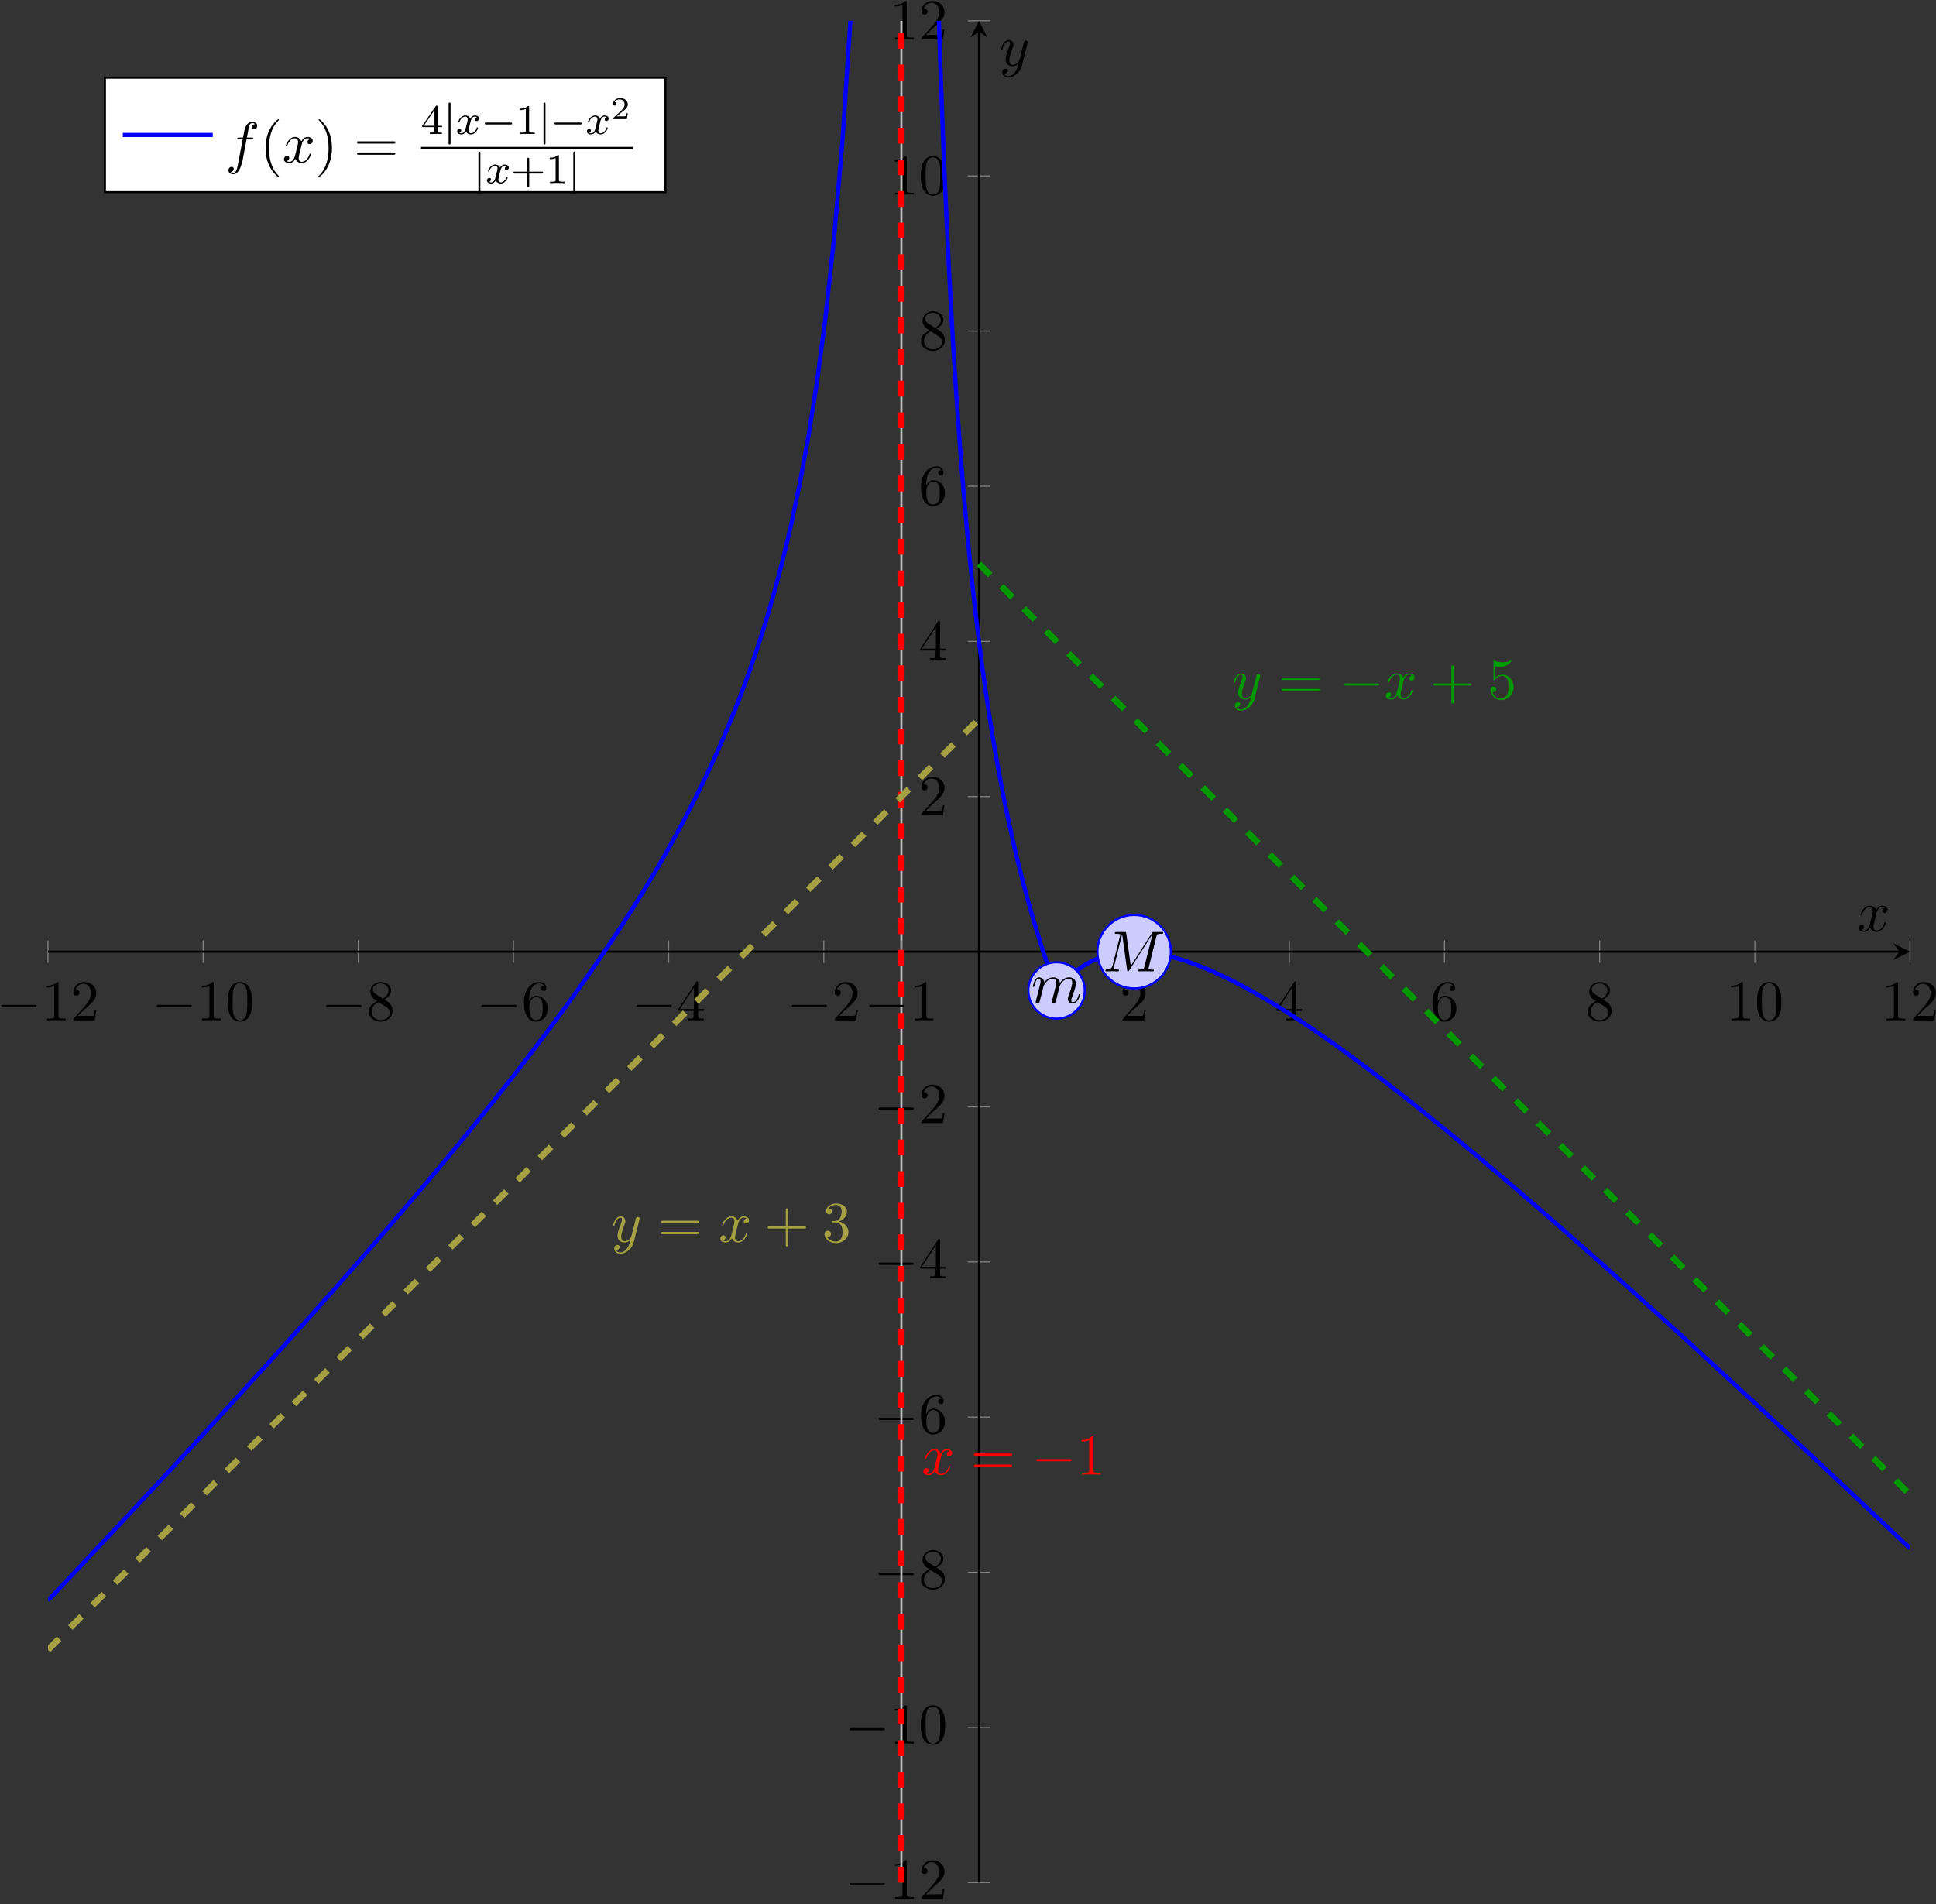
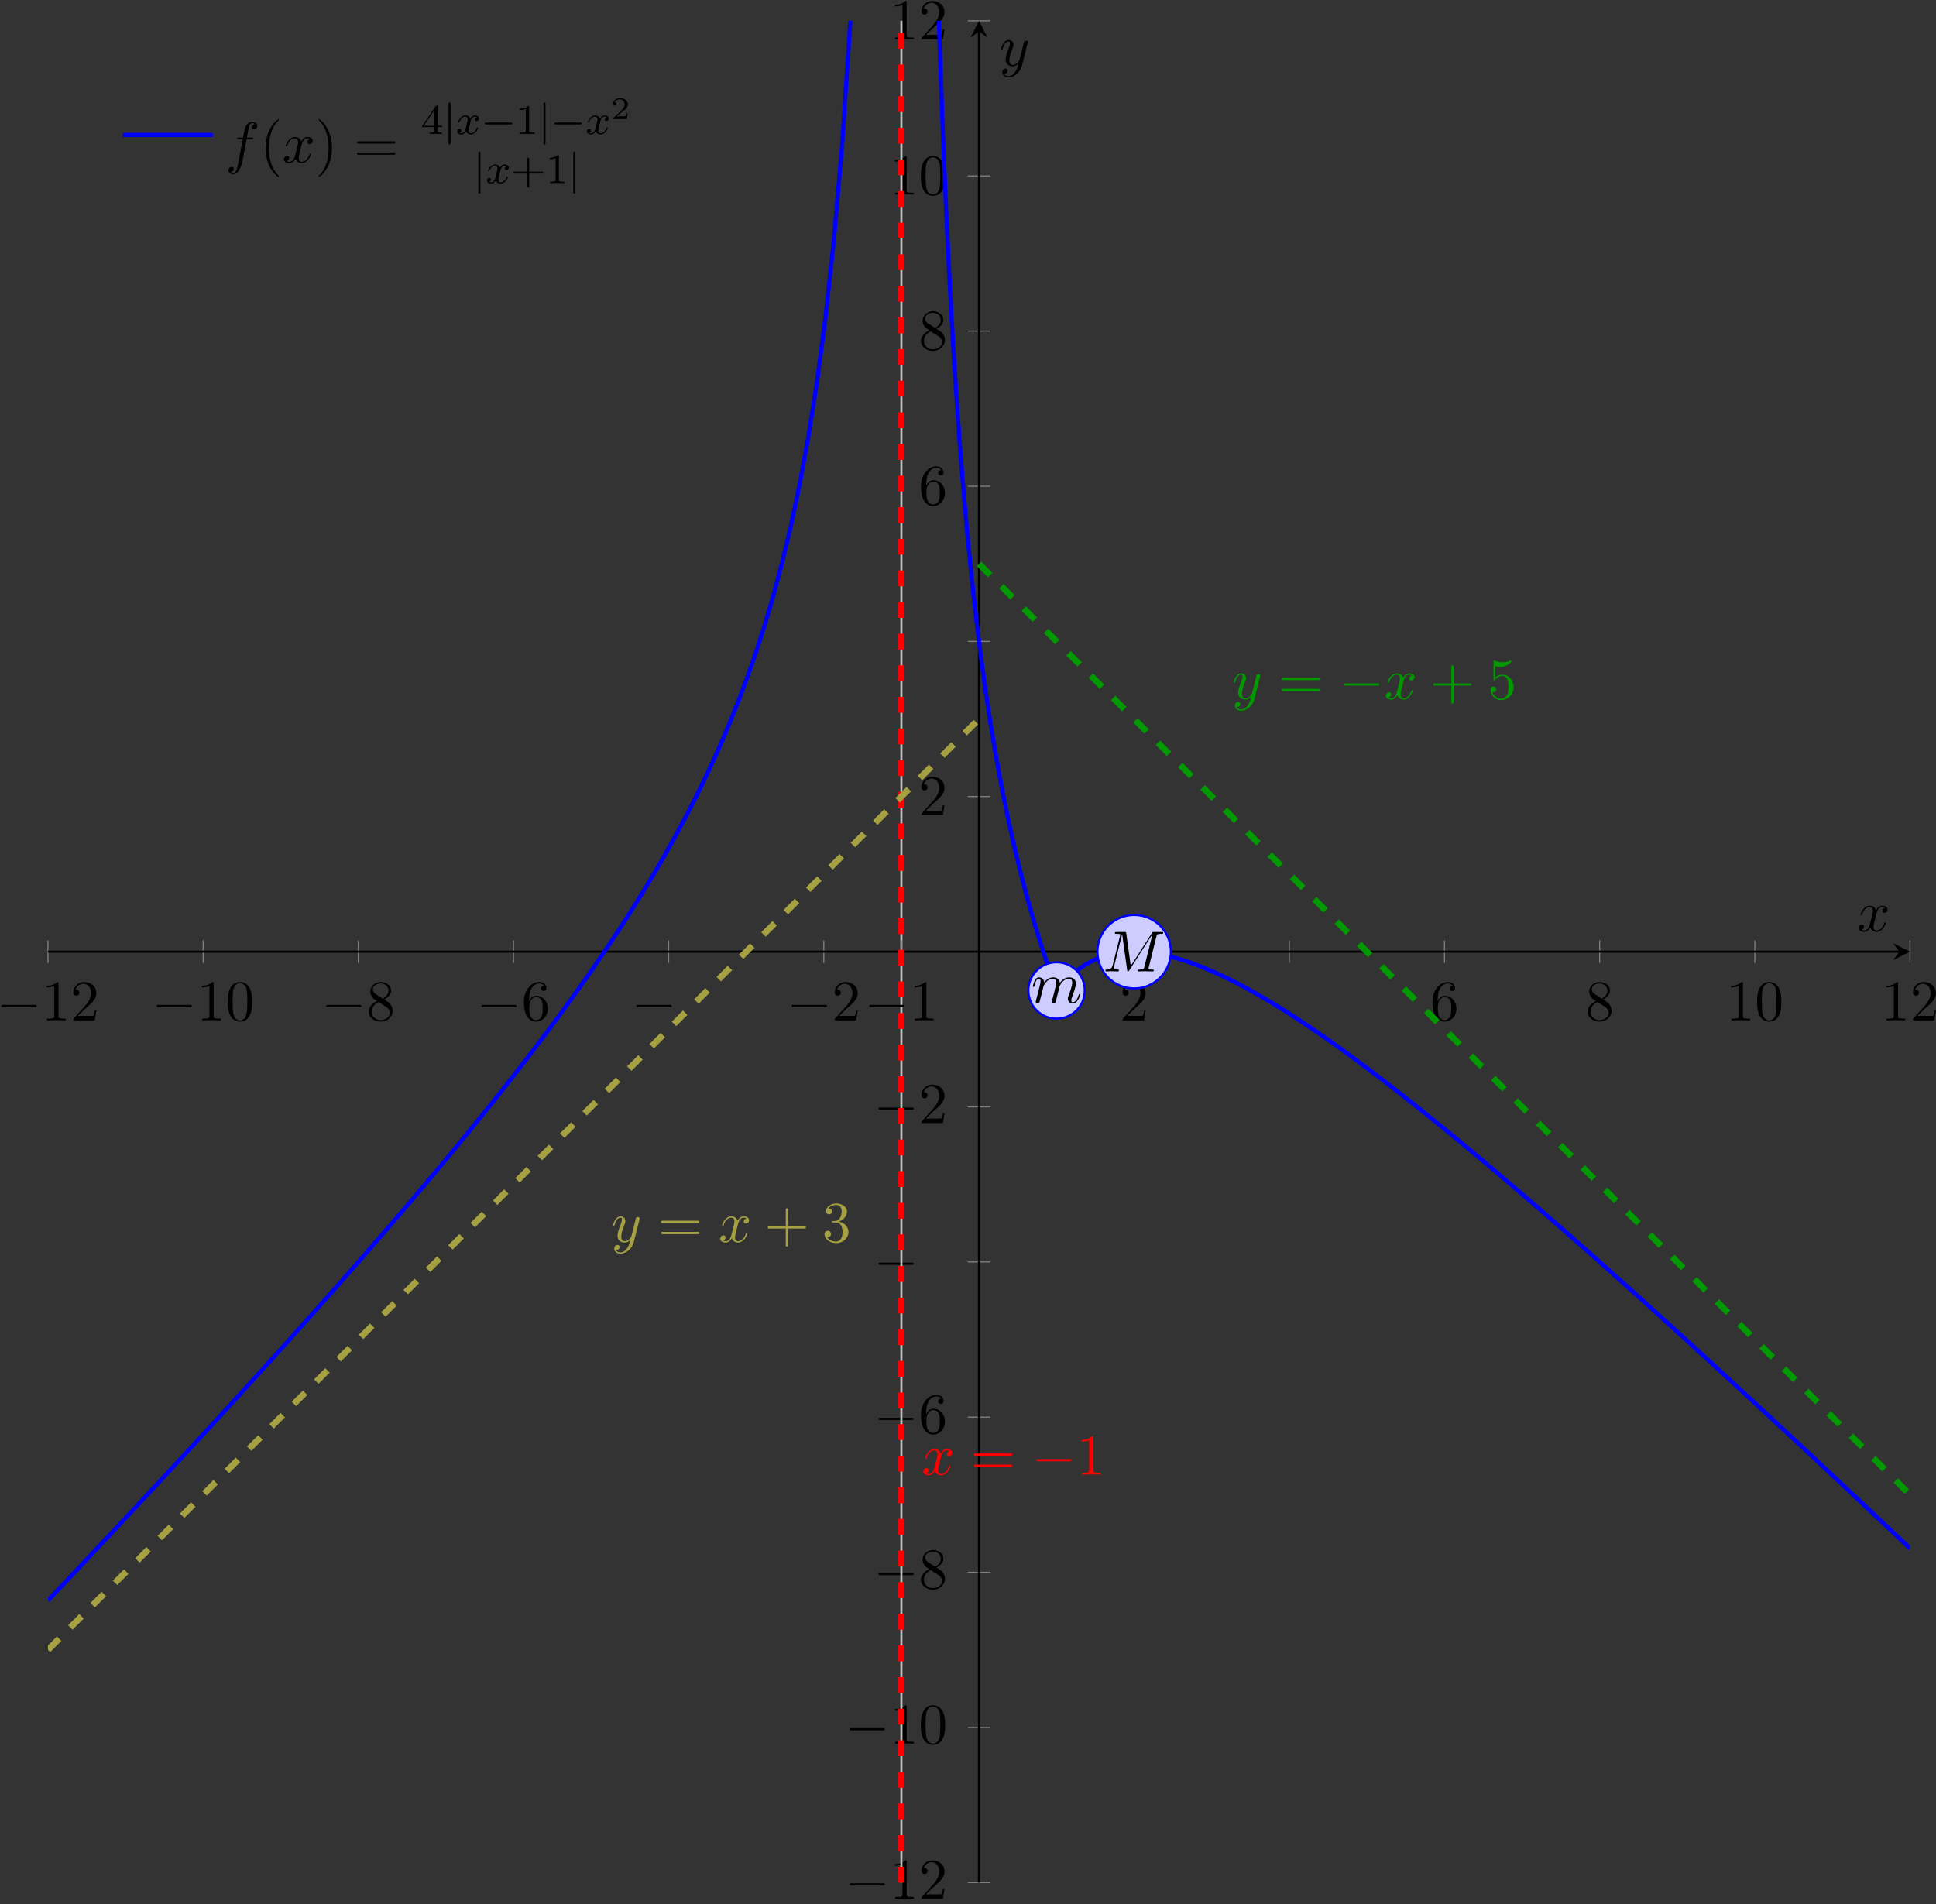
<svg xmlns="http://www.w3.org/2000/svg" xmlns:xlink="http://www.w3.org/1999/xlink" width="366pt" height="360pt" viewBox="0 0 366 360" version="1.1">
  <rect x="0" y="0" width="366" height="360" fill="#333333" stroke="none" />
  <defs>
    <g>
      <symbol overflow="visible" id="glyph0-0">
        <path style="stroke:none;" d="" />
      </symbol>
      <symbol overflow="visible" id="glyph0-1">
        <path style="stroke:none;" d="M 7.188 -2.516 C 7.375 -2.516 7.562 -2.516 7.562 -2.719 C 7.562 -2.938 7.375 -2.938 7.188 -2.938 L 1.281 -2.938 C 1.094 -2.938 0.906 -2.938 0.906 -2.719 C 0.906 -2.516 1.094 -2.516 1.281 -2.516 Z M 7.188 -2.516 " />
      </symbol>
      <symbol overflow="visible" id="glyph1-0">
        <path style="stroke:none;" d="" />
      </symbol>
      <symbol overflow="visible" id="glyph1-1">
        <path style="stroke:none;" d="M 3.203 -6.984 C 3.203 -7.234 3.203 -7.266 2.953 -7.266 C 2.281 -6.562 1.312 -6.562 0.969 -6.562 L 0.969 -6.234 C 1.188 -6.234 1.828 -6.234 2.406 -6.516 L 2.406 -0.859 C 2.406 -0.469 2.359 -0.344 1.391 -0.344 L 1.031 -0.344 L 1.031 0 C 1.422 -0.031 2.359 -0.031 2.797 -0.031 C 3.234 -0.031 4.188 -0.031 4.562 0 L 4.562 -0.344 L 4.219 -0.344 C 3.234 -0.344 3.203 -0.453 3.203 -0.859 Z M 3.203 -6.984 " />
      </symbol>
      <symbol overflow="visible" id="glyph1-2">
        <path style="stroke:none;" d="M 1.391 -0.844 L 2.547 -1.969 C 4.25 -3.469 4.891 -4.062 4.891 -5.141 C 4.891 -6.391 3.922 -7.266 2.578 -7.266 C 1.359 -7.266 0.547 -6.266 0.547 -5.297 C 0.547 -4.672 1.094 -4.672 1.125 -4.672 C 1.312 -4.672 1.688 -4.812 1.688 -5.25 C 1.688 -5.547 1.5 -5.828 1.109 -5.828 C 1.031 -5.828 1 -5.828 0.969 -5.812 C 1.219 -6.516 1.812 -6.922 2.438 -6.922 C 3.438 -6.922 3.906 -6.047 3.906 -5.141 C 3.906 -4.281 3.359 -3.406 2.766 -2.734 L 0.672 -0.406 C 0.547 -0.281 0.547 -0.266 0.547 0 L 4.594 0 L 4.891 -1.891 L 4.625 -1.891 C 4.562 -1.578 4.5 -1.094 4.391 -0.922 C 4.312 -0.844 3.594 -0.844 3.344 -0.844 Z M 1.391 -0.844 " />
      </symbol>
      <symbol overflow="visible" id="glyph1-3">
        <path style="stroke:none;" d="M 5.016 -3.484 C 5.016 -4.359 4.969 -5.234 4.578 -6.047 C 4.078 -7.094 3.188 -7.266 2.719 -7.266 C 2.078 -7.266 1.281 -6.984 0.828 -5.969 C 0.484 -5.219 0.422 -4.359 0.422 -3.484 C 0.422 -2.672 0.469 -1.688 0.922 -0.859 C 1.391 0.016 2.188 0.234 2.719 0.234 C 3.297 0.234 4.141 0.016 4.609 -1.031 C 4.969 -1.781 5.016 -2.625 5.016 -3.484 Z M 2.719 0 C 2.297 0 1.641 -0.266 1.453 -1.312 C 1.328 -1.969 1.328 -2.984 1.328 -3.625 C 1.328 -4.312 1.328 -5.031 1.422 -5.625 C 1.625 -6.922 2.438 -7.031 2.719 -7.031 C 3.078 -7.031 3.797 -6.828 4 -5.75 C 4.109 -5.141 4.109 -4.312 4.109 -3.625 C 4.109 -2.797 4.109 -2.062 3.984 -1.359 C 3.828 -0.328 3.203 0 2.719 0 Z M 2.719 0 " />
      </symbol>
      <symbol overflow="visible" id="glyph1-4">
        <path style="stroke:none;" d="M 1.781 -4.984 C 1.281 -5.312 1.234 -5.688 1.234 -5.875 C 1.234 -6.531 1.938 -6.984 2.719 -6.984 C 3.516 -6.984 4.203 -6.422 4.203 -5.641 C 4.203 -5.016 3.781 -4.5 3.125 -4.109 Z M 3.375 -3.953 C 4.156 -4.359 4.688 -4.922 4.688 -5.641 C 4.688 -6.641 3.719 -7.266 2.719 -7.266 C 1.641 -7.266 0.75 -6.453 0.75 -5.438 C 0.75 -5.25 0.781 -4.75 1.234 -4.25 C 1.359 -4.109 1.75 -3.844 2.031 -3.656 C 1.391 -3.344 0.453 -2.719 0.453 -1.641 C 0.453 -0.484 1.578 0.234 2.719 0.234 C 3.953 0.234 4.984 -0.672 4.984 -1.828 C 4.984 -2.219 4.859 -2.719 4.453 -3.172 C 4.25 -3.406 4.062 -3.516 3.375 -3.953 Z M 2.281 -3.484 L 3.625 -2.641 C 3.922 -2.438 4.438 -2.109 4.438 -1.438 C 4.438 -0.625 3.625 -0.062 2.719 -0.062 C 1.781 -0.062 1 -0.734 1 -1.641 C 1 -2.281 1.359 -2.984 2.281 -3.484 Z M 2.281 -3.484 " />
      </symbol>
      <symbol overflow="visible" id="glyph1-5">
        <path style="stroke:none;" d="M 1.438 -3.578 L 1.438 -3.844 C 1.438 -6.594 2.797 -6.984 3.344 -6.984 C 3.609 -6.984 4.062 -6.922 4.312 -6.547 C 4.141 -6.547 3.703 -6.547 3.703 -6.062 C 3.703 -5.719 3.969 -5.562 4.203 -5.562 C 4.391 -5.562 4.719 -5.656 4.719 -6.078 C 4.719 -6.734 4.234 -7.266 3.328 -7.266 C 1.938 -7.266 0.453 -5.859 0.453 -3.453 C 0.453 -0.531 1.719 0.234 2.734 0.234 C 3.953 0.234 4.984 -0.781 4.984 -2.219 C 4.984 -3.609 4.016 -4.656 2.797 -4.656 C 2.062 -4.656 1.656 -4.094 1.438 -3.578 Z M 2.734 -0.062 C 2.047 -0.062 1.719 -0.719 1.656 -0.891 C 1.469 -1.391 1.469 -2.266 1.469 -2.469 C 1.469 -3.312 1.812 -4.406 2.797 -4.406 C 2.969 -4.406 3.469 -4.406 3.812 -3.734 C 4 -3.328 4 -2.766 4 -2.234 C 4 -1.719 4 -1.172 3.812 -0.781 C 3.484 -0.125 2.984 -0.062 2.734 -0.062 Z M 2.734 -0.062 " />
      </symbol>
      <symbol overflow="visible" id="glyph1-6">
-         <path style="stroke:none;" d="M 3.203 -1.797 L 3.203 -0.844 C 3.203 -0.453 3.188 -0.344 2.375 -0.344 L 2.156 -0.344 L 2.156 0 C 2.594 -0.031 3.156 -0.031 3.625 -0.031 C 4.078 -0.031 4.656 -0.031 5.109 0 L 5.109 -0.344 L 4.875 -0.344 C 4.062 -0.344 4.047 -0.453 4.047 -0.844 L 4.047 -1.797 L 5.141 -1.797 L 5.141 -2.141 L 4.047 -2.141 L 4.047 -7.094 C 4.047 -7.312 4.047 -7.391 3.875 -7.391 C 3.781 -7.391 3.734 -7.391 3.656 -7.25 L 0.312 -2.141 L 0.312 -1.797 Z M 3.266 -2.141 L 0.609 -2.141 L 3.266 -6.203 Z M 3.266 -2.141 " />
-       </symbol>
+         </symbol>
      <symbol overflow="visible" id="glyph1-7">
        <path style="stroke:none;" d="M 7.5 -3.562 C 7.656 -3.562 7.859 -3.562 7.859 -3.781 C 7.859 -4 7.656 -4 7.5 -4 L 0.969 -4 C 0.812 -4 0.609 -4 0.609 -3.781 C 0.609 -3.562 0.812 -3.562 0.984 -3.562 Z M 7.5 -1.453 C 7.656 -1.453 7.859 -1.453 7.859 -1.672 C 7.859 -1.891 7.656 -1.891 7.5 -1.891 L 0.984 -1.891 C 0.812 -1.891 0.609 -1.891 0.609 -1.672 C 0.609 -1.453 0.812 -1.453 0.969 -1.453 Z M 7.5 -1.453 " />
      </symbol>
      <symbol overflow="visible" id="glyph1-8">
        <path style="stroke:none;" d="M 4.453 -2.516 L 7.5 -2.516 C 7.656 -2.516 7.859 -2.516 7.859 -2.719 C 7.859 -2.938 7.656 -2.938 7.5 -2.938 L 4.453 -2.938 L 4.453 -6 C 4.453 -6.156 4.453 -6.359 4.25 -6.359 C 4.031 -6.359 4.031 -6.156 4.031 -6 L 4.031 -2.938 L 0.969 -2.938 C 0.812 -2.938 0.609 -2.938 0.609 -2.719 C 0.609 -2.516 0.812 -2.516 0.969 -2.516 L 4.031 -2.516 L 4.031 0.547 C 4.031 0.703 4.031 0.906 4.25 0.906 C 4.453 0.906 4.453 0.703 4.453 0.547 Z M 4.453 -2.516 " />
      </symbol>
      <symbol overflow="visible" id="glyph1-9">
        <path style="stroke:none;" d="M 4.891 -2.188 C 4.891 -3.484 4 -4.578 2.828 -4.578 C 2.297 -4.578 1.828 -4.406 1.438 -4.031 L 1.438 -6.156 C 1.656 -6.078 2.016 -6.016 2.359 -6.016 C 3.703 -6.016 4.469 -7 4.469 -7.141 C 4.469 -7.203 4.438 -7.266 4.359 -7.266 C 4.359 -7.266 4.328 -7.266 4.281 -7.234 C 4.062 -7.125 3.516 -6.922 2.797 -6.922 C 2.359 -6.922 1.859 -6.984 1.344 -7.219 C 1.25 -7.25 1.234 -7.25 1.203 -7.25 C 1.094 -7.25 1.094 -7.172 1.094 -6.984 L 1.094 -3.766 C 1.094 -3.562 1.094 -3.484 1.25 -3.484 C 1.328 -3.484 1.359 -3.516 1.391 -3.578 C 1.516 -3.75 1.922 -4.344 2.797 -4.344 C 3.375 -4.344 3.641 -3.844 3.734 -3.641 C 3.906 -3.234 3.922 -2.812 3.922 -2.266 C 3.922 -1.891 3.922 -1.234 3.672 -0.781 C 3.406 -0.344 3 -0.062 2.5 -0.062 C 1.703 -0.062 1.078 -0.641 0.891 -1.281 C 0.922 -1.281 0.953 -1.266 1.078 -1.266 C 1.438 -1.266 1.625 -1.531 1.625 -1.797 C 1.625 -2.062 1.438 -2.328 1.078 -2.328 C 0.922 -2.328 0.547 -2.25 0.547 -1.75 C 0.547 -0.812 1.297 0.234 2.516 0.234 C 3.781 0.234 4.891 -0.812 4.891 -2.188 Z M 4.891 -2.188 " />
      </symbol>
      <symbol overflow="visible" id="glyph1-10">
        <path style="stroke:none;" d="M 3.156 -3.844 C 4.062 -4.141 4.688 -4.891 4.688 -5.766 C 4.688 -6.656 3.734 -7.266 2.688 -7.266 C 1.578 -7.266 0.75 -6.609 0.75 -5.781 C 0.75 -5.422 1 -5.219 1.312 -5.219 C 1.641 -5.219 1.859 -5.453 1.859 -5.766 C 1.859 -6.312 1.359 -6.312 1.188 -6.312 C 1.531 -6.844 2.25 -6.984 2.641 -6.984 C 3.094 -6.984 3.688 -6.75 3.688 -5.766 C 3.688 -5.641 3.672 -5 3.375 -4.531 C 3.047 -4 2.688 -3.969 2.406 -3.953 C 2.328 -3.953 2.062 -3.922 1.984 -3.922 C 1.891 -3.922 1.828 -3.906 1.828 -3.797 C 1.828 -3.672 1.891 -3.672 2.078 -3.672 L 2.562 -3.672 C 3.453 -3.672 3.859 -2.938 3.859 -1.859 C 3.859 -0.375 3.109 -0.062 2.625 -0.062 C 2.156 -0.062 1.344 -0.25 0.953 -0.891 C 1.344 -0.844 1.672 -1.078 1.672 -1.5 C 1.672 -1.891 1.391 -2.109 1.062 -2.109 C 0.812 -2.109 0.453 -1.953 0.453 -1.469 C 0.453 -0.484 1.469 0.234 2.656 0.234 C 3.984 0.234 4.984 -0.75 4.984 -1.859 C 4.984 -2.766 4.297 -3.609 3.156 -3.844 Z M 3.156 -3.844 " />
      </symbol>
      <symbol overflow="visible" id="glyph1-11">
        <path style="stroke:none;" d="M 3.609 2.625 C 3.609 2.578 3.609 2.562 3.422 2.375 C 2.062 1 1.719 -1.062 1.719 -2.719 C 1.719 -4.625 2.125 -6.516 3.469 -7.891 C 3.609 -8.016 3.609 -8.031 3.609 -8.078 C 3.609 -8.141 3.562 -8.172 3.5 -8.172 C 3.391 -8.172 2.406 -7.438 1.766 -6.047 C 1.203 -4.859 1.078 -3.641 1.078 -2.719 C 1.078 -1.875 1.203 -0.562 1.797 0.672 C 2.453 2.016 3.391 2.719 3.5 2.719 C 3.562 2.719 3.609 2.688 3.609 2.625 Z M 3.609 2.625 " />
      </symbol>
      <symbol overflow="visible" id="glyph1-12">
        <path style="stroke:none;" d="M 3.156 -2.719 C 3.156 -3.578 3.031 -4.891 2.438 -6.125 C 1.781 -7.469 0.844 -8.172 0.734 -8.172 C 0.672 -8.172 0.625 -8.141 0.625 -8.078 C 0.625 -8.031 0.625 -8.016 0.828 -7.812 C 1.891 -6.734 2.516 -5 2.516 -2.719 C 2.516 -0.859 2.109 1.062 0.766 2.438 C 0.625 2.562 0.625 2.578 0.625 2.625 C 0.625 2.688 0.672 2.719 0.734 2.719 C 0.844 2.719 1.828 1.984 2.469 0.594 C 3.016 -0.594 3.156 -1.812 3.156 -2.719 Z M 3.156 -2.719 " />
      </symbol>
      <symbol overflow="visible" id="glyph2-0">
        <path style="stroke:none;" d="" />
      </symbol>
      <symbol overflow="visible" id="glyph2-1">
        <path style="stroke:none;" d="M 5.297 -4.156 C 5.344 -4.312 5.344 -4.328 5.344 -4.406 C 5.344 -4.609 5.188 -4.703 5.031 -4.703 C 4.922 -4.703 4.75 -4.641 4.641 -4.469 C 4.625 -4.422 4.531 -4.078 4.5 -3.875 C 4.422 -3.594 4.344 -3.297 4.281 -3.016 L 3.781 -1.047 C 3.734 -0.891 3.266 -0.125 2.547 -0.125 C 2 -0.125 1.875 -0.594 1.875 -1 C 1.875 -1.5 2.062 -2.188 2.438 -3.141 C 2.609 -3.594 2.656 -3.703 2.656 -3.922 C 2.656 -4.422 2.297 -4.828 1.75 -4.828 C 0.719 -4.828 0.312 -3.234 0.312 -3.141 C 0.312 -3.031 0.422 -3.031 0.453 -3.031 C 0.562 -3.031 0.562 -3.047 0.625 -3.234 C 0.922 -4.25 1.359 -4.578 1.719 -4.578 C 1.812 -4.578 2 -4.578 2 -4.234 C 2 -3.953 1.891 -3.672 1.812 -3.469 C 1.375 -2.312 1.172 -1.688 1.172 -1.172 C 1.172 -0.203 1.859 0.125 2.516 0.125 C 2.938 0.125 3.297 -0.062 3.609 -0.375 C 3.469 0.203 3.344 0.734 2.906 1.312 C 2.625 1.672 2.203 2 1.703 2 C 1.547 2 1.062 1.969 0.875 1.531 C 1.047 1.531 1.188 1.531 1.344 1.406 C 1.453 1.312 1.562 1.172 1.562 0.953 C 1.562 0.625 1.266 0.578 1.156 0.578 C 0.906 0.578 0.547 0.75 0.547 1.281 C 0.547 1.828 1.031 2.234 1.703 2.234 C 2.828 2.234 3.953 1.25 4.25 0.016 Z M 5.297 -4.156 " />
      </symbol>
      <symbol overflow="visible" id="glyph2-2">
        <path style="stroke:none;" d="M 3.641 -3.297 C 3.703 -3.578 3.953 -4.578 4.719 -4.578 C 4.781 -4.578 5.031 -4.578 5.266 -4.438 C 4.969 -4.391 4.75 -4.109 4.75 -3.844 C 4.75 -3.672 4.859 -3.469 5.156 -3.469 C 5.406 -3.469 5.75 -3.672 5.75 -4.094 C 5.75 -4.672 5.109 -4.828 4.734 -4.828 C 4.094 -4.828 3.719 -4.25 3.594 -3.984 C 3.312 -4.719 2.719 -4.828 2.406 -4.828 C 1.281 -4.828 0.656 -3.406 0.656 -3.141 C 0.656 -3.031 0.766 -3.031 0.781 -3.031 C 0.875 -3.031 0.906 -3.047 0.922 -3.156 C 1.297 -4.312 2.016 -4.578 2.391 -4.578 C 2.594 -4.578 2.984 -4.484 2.984 -3.844 C 2.984 -3.516 2.797 -2.781 2.391 -1.25 C 2.219 -0.578 1.828 -0.125 1.359 -0.125 C 1.281 -0.125 1.031 -0.125 0.812 -0.266 C 1.078 -0.312 1.312 -0.547 1.312 -0.844 C 1.312 -1.141 1.078 -1.234 0.922 -1.234 C 0.594 -1.234 0.312 -0.953 0.312 -0.594 C 0.312 -0.094 0.859 0.125 1.344 0.125 C 2.062 0.125 2.453 -0.641 2.484 -0.703 C 2.625 -0.312 3.016 0.125 3.672 0.125 C 4.781 0.125 5.406 -1.281 5.406 -1.562 C 5.406 -1.672 5.312 -1.672 5.281 -1.672 C 5.188 -1.672 5.156 -1.625 5.141 -1.547 C 4.781 -0.375 4.031 -0.125 3.688 -0.125 C 3.266 -0.125 3.094 -0.469 3.094 -0.844 C 3.094 -1.078 3.156 -1.312 3.266 -1.797 Z M 3.641 -3.297 " />
      </symbol>
      <symbol overflow="visible" id="glyph2-3">
        <path style="stroke:none;" d="M 10.094 -6.609 C 10.203 -7 10.219 -7.109 11.031 -7.109 C 11.281 -7.109 11.391 -7.109 11.391 -7.328 C 11.391 -7.453 11.281 -7.453 11.094 -7.453 L 9.656 -7.453 C 9.375 -7.453 9.359 -7.453 9.234 -7.234 L 5.25 -1.031 L 4.391 -7.203 C 4.359 -7.453 4.344 -7.453 4.062 -7.453 L 2.562 -7.453 C 2.359 -7.453 2.234 -7.453 2.234 -7.234 C 2.234 -7.109 2.328 -7.109 2.547 -7.109 C 2.688 -7.109 2.891 -7.094 3.016 -7.094 C 3.203 -7.062 3.266 -7.031 3.266 -6.922 C 3.266 -6.875 3.25 -6.844 3.219 -6.703 L 1.828 -1.156 C 1.719 -0.719 1.531 -0.375 0.656 -0.344 C 0.594 -0.344 0.453 -0.328 0.453 -0.125 C 0.453 -0.031 0.531 0 0.609 0 C 0.953 0 1.344 -0.031 1.703 -0.031 C 2.078 -0.031 2.469 0 2.828 0 C 2.875 0 3.016 0 3.016 -0.219 C 3.016 -0.344 2.906 -0.344 2.828 -0.344 C 2.203 -0.344 2.078 -0.562 2.078 -0.812 C 2.078 -0.891 2.094 -0.953 2.125 -1.062 L 3.609 -7.016 L 3.625 -7.016 L 4.562 -0.25 C 4.578 -0.125 4.594 0 4.719 0 C 4.844 0 4.906 -0.125 4.969 -0.203 L 9.375 -7.094 L 7.812 -0.844 C 7.703 -0.422 7.688 -0.344 6.828 -0.344 C 6.641 -0.344 6.516 -0.344 6.516 -0.125 C 6.516 0 6.656 0 6.688 0 C 6.984 0 7.734 -0.031 8.031 -0.031 C 8.484 -0.031 8.953 0 9.406 0 C 9.469 0 9.609 0 9.609 -0.219 C 9.609 -0.344 9.516 -0.344 9.297 -0.344 C 8.906 -0.344 8.594 -0.344 8.594 -0.531 C 8.594 -0.578 8.594 -0.594 8.656 -0.797 Z M 10.094 -6.609 " />
      </symbol>
      <symbol overflow="visible" id="glyph2-4">
        <path style="stroke:none;" d="M 0.953 -0.641 C 0.922 -0.484 0.859 -0.234 0.859 -0.172 C 0.859 0.016 1.016 0.125 1.172 0.125 C 1.312 0.125 1.5 0.031 1.578 -0.188 C 1.594 -0.203 1.719 -0.719 1.781 -1 L 2.031 -1.969 C 2.094 -2.219 2.156 -2.453 2.219 -2.703 C 2.25 -2.891 2.344 -3.203 2.359 -3.25 C 2.516 -3.594 3.094 -4.578 4.141 -4.578 C 4.625 -4.578 4.719 -4.172 4.719 -3.812 C 4.719 -3.547 4.641 -3.234 4.562 -2.906 L 4.25 -1.641 L 4.031 -0.812 C 3.984 -0.594 3.891 -0.234 3.891 -0.172 C 3.891 0.016 4.047 0.125 4.203 0.125 C 4.547 0.125 4.609 -0.156 4.703 -0.5 C 4.859 -1.109 5.25 -2.703 5.359 -3.125 C 5.391 -3.266 5.969 -4.578 7.156 -4.578 C 7.625 -4.578 7.75 -4.203 7.75 -3.812 C 7.75 -3.203 7.281 -1.953 7.062 -1.375 C 6.969 -1.109 6.922 -1 6.922 -0.781 C 6.922 -0.266 7.312 0.125 7.812 0.125 C 8.844 0.125 9.25 -1.469 9.25 -1.562 C 9.25 -1.672 9.156 -1.672 9.125 -1.672 C 9.016 -1.672 9.016 -1.641 8.953 -1.469 C 8.797 -0.891 8.438 -0.125 7.844 -0.125 C 7.656 -0.125 7.578 -0.234 7.578 -0.484 C 7.578 -0.75 7.672 -1.016 7.781 -1.25 C 7.984 -1.828 8.438 -3.031 8.438 -3.656 C 8.438 -4.359 8 -4.828 7.188 -4.828 C 6.375 -4.828 5.812 -4.344 5.406 -3.766 C 5.406 -3.906 5.359 -4.281 5.062 -4.531 C 4.781 -4.766 4.438 -4.828 4.172 -4.828 C 3.188 -4.828 2.656 -4.125 2.469 -3.875 C 2.406 -4.5 1.953 -4.828 1.469 -4.828 C 0.953 -4.828 0.75 -4.391 0.656 -4.203 C 0.453 -3.812 0.312 -3.172 0.312 -3.141 C 0.312 -3.031 0.422 -3.031 0.453 -3.031 C 0.562 -3.031 0.562 -3.047 0.625 -3.281 C 0.812 -4.062 1.031 -4.578 1.422 -4.578 C 1.609 -4.578 1.766 -4.5 1.766 -4.078 C 1.766 -3.844 1.734 -3.734 1.594 -3.156 Z M 0.953 -0.641 " />
      </symbol>
      <symbol overflow="visible" id="glyph2-5">
        <path style="stroke:none;" d="M 4 -4.359 L 4.938 -4.359 C 5.156 -4.359 5.266 -4.359 5.266 -4.578 C 5.266 -4.703 5.156 -4.703 4.969 -4.703 L 4.062 -4.703 L 4.297 -5.938 C 4.344 -6.172 4.5 -6.953 4.562 -7.078 C 4.656 -7.281 4.844 -7.453 5.078 -7.453 C 5.109 -7.453 5.406 -7.453 5.609 -7.25 C 5.125 -7.203 5.016 -6.828 5.016 -6.656 C 5.016 -6.406 5.219 -6.281 5.422 -6.281 C 5.703 -6.281 6.016 -6.516 6.016 -6.938 C 6.016 -7.438 5.516 -7.688 5.078 -7.688 C 4.703 -7.688 4.016 -7.5 3.688 -6.406 C 3.625 -6.188 3.594 -6.078 3.328 -4.703 L 2.578 -4.703 C 2.359 -4.703 2.25 -4.703 2.25 -4.5 C 2.25 -4.359 2.344 -4.359 2.547 -4.359 L 3.266 -4.359 L 2.453 -0.047 C 2.25 1 2.078 2 1.5 2 C 1.469 2 1.188 2 0.984 1.797 C 1.484 1.766 1.578 1.375 1.578 1.203 C 1.578 0.953 1.391 0.828 1.172 0.828 C 0.891 0.828 0.578 1.062 0.578 1.484 C 0.578 1.969 1.062 2.234 1.5 2.234 C 2.109 2.234 2.547 1.594 2.734 1.172 C 3.094 0.484 3.344 -0.828 3.344 -0.906 Z M 4 -4.359 " />
      </symbol>
      <symbol overflow="visible" id="glyph3-0">
        <path style="stroke:none;" d="" />
      </symbol>
      <symbol overflow="visible" id="glyph3-1">
        <path style="stroke:none;" d="M 3.141 -5.156 C 3.141 -5.312 3.141 -5.375 2.969 -5.375 C 2.875 -5.375 2.859 -5.375 2.781 -5.266 L 0.234 -1.562 L 0.234 -1.312 L 2.484 -1.312 L 2.484 -0.641 C 2.484 -0.344 2.469 -0.266 1.844 -0.266 L 1.672 -0.266 L 1.672 0 C 2.344 -0.031 2.359 -0.031 2.812 -0.031 C 3.266 -0.031 3.281 -0.031 3.953 0 L 3.953 -0.266 L 3.781 -0.266 C 3.156 -0.266 3.141 -0.344 3.141 -0.641 L 3.141 -1.312 L 3.984 -1.312 L 3.984 -1.562 L 3.141 -1.562 Z M 2.547 -4.516 L 2.547 -1.562 L 0.516 -1.562 Z M 2.547 -4.516 " />
      </symbol>
      <symbol overflow="visible" id="glyph3-2">
        <path style="stroke:none;" d="M 2.5 -5.078 C 2.5 -5.297 2.484 -5.297 2.266 -5.297 C 1.938 -4.984 1.516 -4.797 0.766 -4.797 L 0.766 -4.531 C 0.984 -4.531 1.406 -4.531 1.875 -4.734 L 1.875 -0.656 C 1.875 -0.359 1.844 -0.266 1.094 -0.266 L 0.812 -0.266 L 0.812 0 C 1.141 -0.031 1.828 -0.031 2.188 -0.031 C 2.547 -0.031 3.234 -0.031 3.562 0 L 3.562 -0.266 L 3.281 -0.266 C 2.531 -0.266 2.5 -0.359 2.5 -0.656 Z M 2.5 -5.078 " />
      </symbol>
      <symbol overflow="visible" id="glyph3-3">
        <path style="stroke:none;" d="M 3.469 -1.812 L 5.812 -1.812 C 5.922 -1.812 6.109 -1.812 6.109 -1.984 C 6.109 -2.172 5.922 -2.172 5.812 -2.172 L 3.469 -2.172 L 3.469 -4.531 C 3.469 -4.641 3.469 -4.812 3.297 -4.812 C 3.109 -4.812 3.109 -4.641 3.109 -4.531 L 3.109 -2.172 L 0.75 -2.172 C 0.641 -2.172 0.469 -2.172 0.469 -1.984 C 0.469 -1.812 0.641 -1.812 0.75 -1.812 L 3.109 -1.812 L 3.109 0.547 C 3.109 0.656 3.109 0.828 3.297 0.828 C 3.469 0.828 3.469 0.656 3.469 0.547 Z M 3.469 -1.812 " />
      </symbol>
      <symbol overflow="visible" id="glyph4-0">
        <path style="stroke:none;" d="" />
      </symbol>
      <symbol overflow="visible" id="glyph4-1">
        <path style="stroke:none;" d="M 1.359 -5.672 C 1.359 -5.797 1.359 -5.969 1.172 -5.969 C 0.984 -5.969 0.984 -5.797 0.984 -5.672 L 0.984 1.688 C 0.984 1.812 0.984 1.984 1.172 1.984 C 1.359 1.984 1.359 1.812 1.359 1.688 Z M 1.359 -5.672 " />
      </symbol>
      <symbol overflow="visible" id="glyph4-2">
        <path style="stroke:none;" d="M 5.562 -1.812 C 5.703 -1.812 5.875 -1.812 5.875 -1.984 C 5.875 -2.172 5.703 -2.172 5.562 -2.172 L 1 -2.172 C 0.875 -2.172 0.703 -2.172 0.703 -1.984 C 0.703 -1.812 0.875 -1.812 1 -1.812 Z M 5.562 -1.812 " />
      </symbol>
      <symbol overflow="visible" id="glyph5-0">
        <path style="stroke:none;" d="" />
      </symbol>
      <symbol overflow="visible" id="glyph5-1">
        <path style="stroke:none;" d="M 4 -3.172 C 3.641 -3.094 3.625 -2.781 3.625 -2.75 C 3.625 -2.578 3.766 -2.453 3.938 -2.453 C 4.109 -2.453 4.375 -2.594 4.375 -2.938 C 4.375 -3.391 3.875 -3.516 3.578 -3.516 C 3.219 -3.516 2.906 -3.25 2.719 -2.938 C 2.547 -3.359 2.141 -3.516 1.812 -3.516 C 0.938 -3.516 0.453 -2.516 0.453 -2.297 C 0.453 -2.219 0.516 -2.188 0.578 -2.188 C 0.672 -2.188 0.688 -2.234 0.703 -2.328 C 0.891 -2.906 1.375 -3.297 1.781 -3.297 C 2.094 -3.297 2.25 -3.062 2.25 -2.781 C 2.25 -2.625 2.156 -2.25 2.094 -2 C 2.031 -1.766 1.859 -1.062 1.812 -0.906 C 1.703 -0.484 1.422 -0.141 1.062 -0.141 C 1.031 -0.141 0.828 -0.141 0.656 -0.25 C 1.016 -0.344 1.016 -0.672 1.016 -0.688 C 1.016 -0.875 0.875 -0.984 0.703 -0.984 C 0.484 -0.984 0.25 -0.797 0.25 -0.5 C 0.25 -0.125 0.641 0.078 1.047 0.078 C 1.469 0.078 1.766 -0.234 1.906 -0.5 C 2.094 -0.109 2.453 0.078 2.844 0.078 C 3.703 0.078 4.188 -0.922 4.188 -1.141 C 4.188 -1.219 4.125 -1.25 4.062 -1.25 C 3.969 -1.25 3.953 -1.188 3.922 -1.109 C 3.766 -0.578 3.312 -0.141 2.859 -0.141 C 2.594 -0.141 2.406 -0.312 2.406 -0.656 C 2.406 -0.812 2.453 -1 2.562 -1.438 C 2.609 -1.688 2.781 -2.375 2.828 -2.531 C 2.938 -2.953 3.219 -3.297 3.578 -3.297 C 3.625 -3.297 3.828 -3.297 4 -3.172 Z M 4 -3.172 " />
      </symbol>
      <symbol overflow="visible" id="glyph6-0">
        <path style="stroke:none;" d="" />
      </symbol>
      <symbol overflow="visible" id="glyph6-1">
        <path style="stroke:none;" d="M 3.219 -1.125 L 3 -1.125 C 2.984 -1.031 2.922 -0.641 2.844 -0.578 C 2.797 -0.531 2.312 -0.531 2.219 -0.531 L 1.109 -0.531 L 1.875 -1.156 C 2.078 -1.328 2.609 -1.703 2.797 -1.891 C 2.969 -2.062 3.219 -2.375 3.219 -2.797 C 3.219 -3.547 2.547 -3.984 1.734 -3.984 C 0.969 -3.984 0.438 -3.469 0.438 -2.906 C 0.438 -2.609 0.688 -2.562 0.75 -2.562 C 0.906 -2.562 1.078 -2.672 1.078 -2.891 C 1.078 -3.016 1 -3.219 0.734 -3.219 C 0.875 -3.516 1.234 -3.75 1.656 -3.75 C 2.281 -3.75 2.609 -3.281 2.609 -2.797 C 2.609 -2.375 2.328 -1.938 1.922 -1.547 L 0.5 -0.25 C 0.438 -0.188 0.438 -0.188 0.438 0 L 3.031 0 Z M 3.219 -1.125 " />
      </symbol>
    </g>
    <clipPath id="clip1">
      <path d="M 9.066 3.93 L 179 3.93 L 179 314 L 9.066 314 Z M 9.066 3.93 " />
    </clipPath>
    <clipPath id="clip2">
      <path d="M 161 3.93 L 211 3.93 L 211 199 L 161 199 Z M 161 3.93 " />
    </clipPath>
    <clipPath id="clip3">
      <path d="M 169 3.93 L 172 3.93 L 172 355.949 L 169 355.949 Z M 169 3.93 " />
    </clipPath>
    <clipPath id="clip4">
      <path d="M 168 89 L 361.086 89 L 361.086 300 L 168 300 Z M 168 89 " />
    </clipPath>
    <clipPath id="clip5">
      <path d="M 9.066 119 L 202 119 L 202 329 L 9.066 329 Z M 9.066 119 " />
    </clipPath>
    <clipPath id="clip6">
      <path d="M 188 168 L 361.086 168 L 361.086 305 L 188 305 Z M 188 168 " />
    </clipPath>
  </defs>
  <g id="surface1">
    <path style="fill:none;stroke-width:0.199;stroke-linecap:butt;stroke-linejoin:miter;stroke:rgb(50%,50%,50%);stroke-opacity:1;stroke-miterlimit:10;" d="M -0.002 173.883 L -0.002 178.137 M 29.334 173.883 L 29.334 178.137 M 58.67 173.883 L 58.67 178.137 M 88.006 173.883 L 88.006 178.137 M 117.338 173.883 L 117.338 178.137 M 146.674 173.883 L 146.674 178.137 M 205.346 173.883 L 205.346 178.137 M 234.678 173.883 L 234.678 178.137 M 264.014 173.883 L 264.014 178.137 M 293.35 173.883 L 293.35 178.137 M 322.686 173.883 L 322.686 178.137 M 352.018 173.883 L 352.018 178.137 " transform="matrix(1,0,0,-1,9.068,355.949)" />
    <path style="fill:none;stroke-width:0.199;stroke-linecap:butt;stroke-linejoin:miter;stroke:rgb(50%,50%,50%);stroke-opacity:1;stroke-miterlimit:10;" d="M 173.885 -0 L 178.135 -0 M 173.885 29.336 L 178.135 29.336 M 173.885 58.672 L 178.135 58.672 M 173.885 88.004 L 178.135 88.004 M 173.885 117.34 L 178.135 117.34 M 173.885 146.676 L 178.135 146.676 M 173.885 205.344 L 178.135 205.344 M 173.885 234.679 L 178.135 234.679 M 173.885 264.015 L 178.135 264.015 M 173.885 293.351 L 178.135 293.351 M 173.885 322.683 L 178.135 322.683 M 173.885 352.019 L 178.135 352.019 " transform="matrix(1,0,0,-1,9.068,355.949)" />
    <path style="fill:none;stroke-width:0.399;stroke-linecap:butt;stroke-linejoin:miter;stroke:rgb(0%,0%,0%);stroke-opacity:1;stroke-miterlimit:10;" d="M -0.002 176.012 L 350.026 176.012 " transform="matrix(1,0,0,-1,9.068,355.949)" />
    <path style=" stroke:none;fill-rule:nonzero;fill:rgb(0%,0%,0%);fill-opacity:1;" d="M 361.086 179.938 L 357.898 178.344 L 359.094 179.938 L 357.898 181.535 " />
    <path style="fill:none;stroke-width:0.399;stroke-linecap:butt;stroke-linejoin:miter;stroke:rgb(0%,0%,0%);stroke-opacity:1;stroke-miterlimit:10;" d="M 176.01 -0 L 176.01 350.027 " transform="matrix(1,0,0,-1,9.068,355.949)" />
    <path style=" stroke:none;fill-rule:nonzero;fill:rgb(0%,0%,0%);fill-opacity:1;" d="M 185.078 3.93 L 183.484 7.117 L 185.078 5.922 L 186.672 7.117 " />
    <g style="fill:rgb(0%,0%,0%);fill-opacity:1;">
      <use xlink:href="#glyph0-1" x="-0.629" y="192.934" />
    </g>
    <g style="fill:rgb(0%,0%,0%);fill-opacity:1;">
      <use xlink:href="#glyph1-1" x="7.856" y="192.934" />
      <use xlink:href="#glyph1-2" x="13.311" y="192.934" />
    </g>
    <g style="fill:rgb(0%,0%,0%);fill-opacity:1;">
      <use xlink:href="#glyph0-1" x="28.705" y="192.934" />
    </g>
    <g style="fill:rgb(0%,0%,0%);fill-opacity:1;">
      <use xlink:href="#glyph1-1" x="37.19" y="192.934" />
      <use xlink:href="#glyph1-3" x="42.645" y="192.934" />
    </g>
    <g style="fill:rgb(0%,0%,0%);fill-opacity:1;">
      <use xlink:href="#glyph0-1" x="60.767" y="192.934" />
    </g>
    <g style="fill:rgb(0%,0%,0%);fill-opacity:1;">
      <use xlink:href="#glyph1-4" x="69.252" y="192.934" />
    </g>
    <g style="fill:rgb(0%,0%,0%);fill-opacity:1;">
      <use xlink:href="#glyph0-1" x="90.102" y="192.934" />
    </g>
    <g style="fill:rgb(0%,0%,0%);fill-opacity:1;">
      <use xlink:href="#glyph1-5" x="98.587" y="192.934" />
    </g>
    <g style="fill:rgb(0%,0%,0%);fill-opacity:1;">
      <use xlink:href="#glyph0-1" x="119.436" y="192.934" />
    </g>
    <g style="fill:rgb(0%,0%,0%);fill-opacity:1;">
      <use xlink:href="#glyph1-6" x="127.921" y="192.934" />
    </g>
    <g style="fill:rgb(0%,0%,0%);fill-opacity:1;">
      <use xlink:href="#glyph0-1" x="148.771" y="192.934" />
    </g>
    <g style="fill:rgb(0%,0%,0%);fill-opacity:1;">
      <use xlink:href="#glyph1-2" x="157.256" y="192.934" />
    </g>
    <g style="fill:rgb(0%,0%,0%);fill-opacity:1;">
      <use xlink:href="#glyph1-2" x="211.682" y="192.934" />
    </g>
    <g style="fill:rgb(0%,0%,0%);fill-opacity:1;">
      <use xlink:href="#glyph1-6" x="241.017" y="192.934" />
    </g>
    <g style="fill:rgb(0%,0%,0%);fill-opacity:1;">
      <use xlink:href="#glyph1-5" x="270.352" y="192.934" />
    </g>
    <g style="fill:rgb(0%,0%,0%);fill-opacity:1;">
      <use xlink:href="#glyph1-4" x="299.686" y="192.934" />
    </g>
    <g style="fill:rgb(0%,0%,0%);fill-opacity:1;">
      <use xlink:href="#glyph1-1" x="326.293" y="192.934" />
      <use xlink:href="#glyph1-3" x="331.748" y="192.934" />
    </g>
    <g style="fill:rgb(0%,0%,0%);fill-opacity:1;">
      <use xlink:href="#glyph1-1" x="355.628" y="192.934" />
      <use xlink:href="#glyph1-2" x="361.083" y="192.934" />
    </g>
    <g style="fill:rgb(0%,0%,0%);fill-opacity:1;">
      <use xlink:href="#glyph0-1" x="159.72" y="359.01" />
    </g>
    <g style="fill:rgb(0%,0%,0%);fill-opacity:1;">
      <use xlink:href="#glyph1-1" x="168.205" y="359.01" />
      <use xlink:href="#glyph1-2" x="173.66" y="359.01" />
    </g>
    <g style="fill:rgb(0%,0%,0%);fill-opacity:1;">
      <use xlink:href="#glyph0-1" x="159.72" y="329.675" />
    </g>
    <g style="fill:rgb(0%,0%,0%);fill-opacity:1;">
      <use xlink:href="#glyph1-1" x="168.205" y="329.675" />
      <use xlink:href="#glyph1-3" x="173.66" y="329.675" />
    </g>
    <g style="fill:rgb(0%,0%,0%);fill-opacity:1;">
      <use xlink:href="#glyph0-1" x="165.174" y="300.341" />
    </g>
    <g style="fill:rgb(0%,0%,0%);fill-opacity:1;">
      <use xlink:href="#glyph1-4" x="173.659" y="300.341" />
    </g>
    <g style="fill:rgb(0%,0%,0%);fill-opacity:1;">
      <use xlink:href="#glyph0-1" x="165.174" y="271.006" />
    </g>
    <g style="fill:rgb(0%,0%,0%);fill-opacity:1;">
      <use xlink:href="#glyph1-5" x="173.659" y="271.006" />
    </g>
    <g style="fill:rgb(0%,0%,0%);fill-opacity:1;">
      <use xlink:href="#glyph0-1" x="165.174" y="241.672" />
    </g>
    <g style="fill:rgb(0%,0%,0%);fill-opacity:1;">
      <use xlink:href="#glyph1-6" x="173.659" y="241.672" />
    </g>
    <g style="fill:rgb(0%,0%,0%);fill-opacity:1;">
      <use xlink:href="#glyph0-1" x="165.174" y="212.337" />
    </g>
    <g style="fill:rgb(0%,0%,0%);fill-opacity:1;">
      <use xlink:href="#glyph1-2" x="173.659" y="212.337" />
    </g>
    <g style="fill:rgb(0%,0%,0%);fill-opacity:1;">
      <use xlink:href="#glyph1-2" x="173.659" y="154.122" />
    </g>
    <g style="fill:rgb(0%,0%,0%);fill-opacity:1;">
      <use xlink:href="#glyph1-6" x="173.659" y="124.788" />
    </g>
    <g style="fill:rgb(0%,0%,0%);fill-opacity:1;">
      <use xlink:href="#glyph1-5" x="173.659" y="95.453" />
    </g>
    <g style="fill:rgb(0%,0%,0%);fill-opacity:1;">
      <use xlink:href="#glyph1-4" x="173.659" y="66.119" />
    </g>
    <g style="fill:rgb(0%,0%,0%);fill-opacity:1;">
      <use xlink:href="#glyph1-1" x="168.205" y="36.784" />
      <use xlink:href="#glyph1-3" x="173.66" y="36.784" />
    </g>
    <g style="fill:rgb(0%,0%,0%);fill-opacity:1;">
      <use xlink:href="#glyph1-1" x="168.205" y="7.45" />
      <use xlink:href="#glyph1-2" x="173.66" y="7.45" />
    </g>
    <path style="fill:none;stroke-width:0.399;stroke-linecap:butt;stroke-linejoin:miter;stroke:rgb(75%,75%,75%);stroke-opacity:1;stroke-miterlimit:10;" d="M 161.342 -0 L 161.342 352.019 " transform="matrix(1,0,0,-1,9.068,355.949)" />
    <path style="fill:none;stroke-width:0.199;stroke-linecap:butt;stroke-linejoin:miter;stroke:rgb(50%,50%,50%);stroke-opacity:1;stroke-miterlimit:10;" d="M 161.342 173.883 L 161.342 178.137 " transform="matrix(1,0,0,-1,9.068,355.949)" />
    <g style="fill:rgb(0%,0%,0%);fill-opacity:1;">
      <use xlink:href="#glyph0-1" x="163.438" y="192.934" />
    </g>
    <g style="fill:rgb(0%,0%,0%);fill-opacity:1;">
      <use xlink:href="#glyph1-1" x="171.923" y="192.934" />
    </g>
    <g clip-path="url(#clip1)" clip-rule="nonzero">
      <path style="fill:none;stroke-width:0.797;stroke-linecap:butt;stroke-linejoin:miter;stroke:rgb(0%,0%,100%);stroke-opacity:1;stroke-miterlimit:10;" d="M -0.002 53.336 L 1.616 55.047 L 4.842 58.469 L 6.459 60.183 L 8.073 61.902 L 9.69 63.621 L 12.916 67.066 L 14.534 68.793 L 16.147 70.519 L 17.76 72.254 L 19.377 73.988 L 20.991 75.722 L 22.608 77.461 L 25.834 80.953 L 27.452 82.699 L 30.678 86.207 L 32.295 87.965 L 35.522 91.496 L 37.139 93.265 L 38.752 95.043 L 40.37 96.816 L 41.983 98.601 L 43.596 100.39 L 45.213 102.183 L 46.827 103.98 L 48.44 105.785 L 50.057 107.594 L 51.67 109.406 L 53.287 111.222 L 54.901 113.051 L 56.514 114.883 L 58.131 116.722 L 59.745 118.57 L 61.358 120.426 L 62.975 122.285 L 64.588 124.156 L 66.202 126.035 L 67.819 127.922 L 69.432 129.82 L 71.049 131.73 L 72.662 133.648 L 74.276 135.574 L 75.893 137.515 L 77.506 139.472 L 79.12 141.441 L 80.737 143.422 L 82.35 145.418 L 83.967 147.429 L 85.58 149.461 L 87.194 151.508 L 88.811 153.574 L 90.424 155.66 L 92.037 157.773 L 93.655 159.906 L 95.268 162.062 L 96.885 164.25 L 98.498 166.465 L 100.112 168.711 L 101.729 170.992 L 103.342 173.308 L 104.955 175.668 L 106.573 178.07 L 108.186 180.519 L 109.799 183.023 L 111.416 185.582 L 113.03 188.203 L 114.647 190.898 L 116.26 193.668 L 117.873 196.523 L 119.491 199.472 L 121.104 202.531 L 122.717 205.711 L 124.334 209.027 L 125.948 212.5 L 127.565 216.148 L 129.178 220 L 130.791 224.09 L 132.409 228.457 L 134.022 233.144 L 135.635 238.222 L 137.252 243.765 L 138.866 249.871 L 140.483 256.672 L 142.096 264.344 L 143.709 273.125 L 145.327 283.347 L 146.94 295.508 L 148.553 310.32 L 150.17 328.957 L 151.784 353.34 L 153.397 386.984 L 155.014 436.965 L 156.627 520.09 L 158.244 688.133 " transform="matrix(1,0,0,-1,9.068,355.949)" />
    </g>
    <g clip-path="url(#clip2)" clip-rule="nonzero">
      <path style="fill:none;stroke-width:0.797;stroke-linecap:butt;stroke-linejoin:miter;stroke:rgb(0%,0%,100%);stroke-opacity:1;stroke-miterlimit:10;" d="M 163.366 888.711 L 163.506 840.656 L 163.643 798.402 L 163.784 760.953 L 163.924 727.527 L 164.061 697.511 L 164.202 670.41 L 164.342 645.812 L 164.479 623.383 L 164.619 602.851 L 164.76 583.98 L 164.897 566.578 L 165.037 550.476 L 165.178 535.535 L 165.315 521.629 L 165.455 508.66 L 165.596 496.531 L 165.733 485.156 L 165.873 474.48 L 166.014 464.426 L 166.151 454.949 L 166.291 446 L 166.432 437.531 L 166.569 429.508 L 166.709 421.89 L 166.85 414.652 L 166.987 407.765 L 167.127 401.203 L 167.268 394.945 L 167.405 388.961 L 167.545 383.246 L 167.686 377.777 L 167.823 372.535 L 167.963 367.508 L 168.104 362.679 L 168.241 358.043 L 168.381 353.582 L 168.522 349.293 L 168.659 345.16 L 168.799 341.176 L 168.94 337.332 L 169.077 333.621 L 169.217 330.039 L 169.358 326.578 L 169.494 323.226 L 169.635 319.984 L 169.776 316.844 L 169.912 313.801 L 170.053 310.855 L 170.194 307.992 L 170.33 305.215 L 170.471 302.519 L 170.612 299.902 L 170.748 297.355 L 170.889 294.883 L 171.03 292.472 L 171.166 290.129 L 171.307 287.847 L 171.448 285.621 L 171.584 283.453 L 171.725 281.344 L 171.866 279.285 L 172.002 277.277 L 172.143 275.312 L 172.28 273.398 L 172.42 271.527 L 172.561 269.699 L 172.698 267.918 L 172.838 266.168 L 172.979 264.461 L 173.116 262.793 L 173.256 261.156 L 173.397 259.558 L 173.534 257.992 L 173.674 256.457 L 173.815 254.953 L 173.952 253.48 L 174.092 252.035 L 174.233 250.621 L 174.369 249.23 L 174.51 247.871 L 174.651 246.531 L 174.787 245.219 L 174.928 243.933 L 175.069 242.668 L 175.205 241.426 L 175.346 240.207 L 175.487 239.008 L 175.623 237.832 L 175.764 236.672 L 175.905 235.535 L 176.041 234.418 L 176.182 233.316 L 176.323 232.23 L 176.459 231.168 L 176.6 230.117 L 176.741 229.086 L 176.877 228.07 L 177.018 227.07 L 177.159 226.082 L 177.295 225.113 L 177.436 224.156 L 177.577 223.215 L 177.713 222.285 L 177.854 221.371 L 177.994 220.469 L 178.131 219.578 L 178.272 218.699 L 178.412 217.836 L 178.549 216.98 L 178.69 216.14 L 178.83 215.308 L 178.967 214.488 L 179.108 213.679 L 179.248 212.879 L 179.385 212.09 L 179.526 211.312 L 179.666 210.543 L 179.803 209.785 L 179.944 209.035 L 180.084 208.293 L 180.221 207.562 L 180.362 206.836 L 180.502 206.121 L 180.639 205.414 L 180.78 204.719 L 180.916 204.027 L 181.057 203.344 L 181.198 202.668 L 181.334 202 L 181.475 201.34 L 181.616 200.687 L 181.752 200.039 L 181.893 199.402 L 182.034 198.769 L 182.17 198.144 L 182.311 197.523 L 182.452 196.91 L 182.588 196.304 L 182.729 195.703 L 182.869 195.105 L 183.006 194.519 L 183.147 193.933 L 183.287 193.355 L 183.424 192.785 L 183.565 192.219 L 183.705 191.656 L 183.842 191.101 L 183.983 190.551 L 184.123 190.004 L 184.26 189.461 L 184.401 188.926 L 184.541 188.394 L 184.678 187.867 L 184.819 187.344 L 184.959 186.828 L 185.096 186.312 L 185.237 185.804 L 185.377 185.301 L 185.514 184.801 L 185.655 184.304 L 185.795 183.812 L 185.932 183.324 L 186.073 182.84 L 186.213 182.359 L 186.35 181.883 L 186.491 181.41 L 186.631 180.941 L 186.768 180.476 L 186.909 180.012 L 187.049 179.554 L 187.186 179.097 L 187.467 178.199 L 187.604 177.754 L 187.744 177.312 L 187.885 176.875 L 188.022 176.437 L 188.162 176.004 L 188.303 175.574 L 188.44 175.148 L 188.721 174.304 L 188.858 173.887 L 188.998 173.472 L 189.139 173.062 L 189.276 172.652 L 189.557 171.84 L 189.694 171.437 L 189.834 171.039 L 189.971 170.644 L 190.112 170.25 L 190.252 169.859 L 190.389 169.469 L 190.53 169.082 " transform="matrix(1,0,0,-1,9.068,355.949)" />
    </g>
    <g clip-path="url(#clip3)" clip-rule="nonzero">
      <path style="fill:none;stroke-width:1.196;stroke-linecap:butt;stroke-linejoin:miter;stroke:rgb(100%,0%,0%);stroke-opacity:1;stroke-dasharray:2.989,2.989;stroke-miterlimit:10;" d="M 161.342 -0 L 161.342 352.019 " transform="matrix(1,0,0,-1,9.068,355.949)" />
    </g>
    <g clip-path="url(#clip4)" clip-rule="nonzero">
      <path style="fill:none;stroke-width:1.196;stroke-linecap:butt;stroke-linejoin:miter;stroke:rgb(0%,59.999%,0%);stroke-opacity:1;stroke-dasharray:2.989,2.989;stroke-miterlimit:10;" d="M 176.01 249.347 L 176.362 248.996 L 176.713 248.64 L 177.069 248.289 L 177.42 247.937 L 177.772 247.582 L 178.127 247.23 L 179.889 245.469 L 180.241 245.113 L 180.596 244.762 L 180.948 244.41 L 181.299 244.054 L 181.655 243.703 L 183.416 241.941 L 183.768 241.586 L 184.123 241.234 L 184.475 240.883 L 184.827 240.527 L 185.182 240.176 L 186.944 238.414 L 187.295 238.058 L 187.651 237.707 L 189.412 235.945 L 189.764 235.59 L 190.119 235.238 L 190.471 234.887 L 190.823 234.531 L 191.178 234.179 L 192.94 232.418 L 193.291 232.062 L 193.647 231.711 L 193.998 231.359 L 194.35 231.004 L 194.705 230.652 L 196.467 228.89 L 196.819 228.535 L 197.174 228.183 L 197.526 227.832 L 197.877 227.476 L 198.233 227.125 L 198.936 226.422 L 199.287 226.066 L 199.643 225.715 L 199.994 225.363 L 200.346 225.008 L 200.702 224.656 L 202.463 222.894 L 202.815 222.539 L 203.17 222.187 L 203.522 221.836 L 203.873 221.48 L 204.229 221.129 L 205.991 219.367 L 206.342 219.012 L 206.698 218.66 L 207.049 218.308 L 207.401 217.953 L 207.756 217.601 L 209.518 215.84 L 209.869 215.484 L 210.225 215.133 L 211.987 213.371 L 212.338 213.015 L 212.694 212.664 L 213.045 212.312 L 213.397 211.957 L 213.752 211.605 L 215.514 209.844 L 215.866 209.488 L 216.221 209.137 L 216.573 208.785 L 216.924 208.429 L 217.28 208.078 L 219.041 206.316 L 219.393 205.961 L 219.748 205.609 L 221.51 203.847 L 221.862 203.492 L 222.217 203.14 L 222.569 202.789 L 222.92 202.433 L 223.276 202.082 L 225.037 200.32 L 225.389 199.965 L 225.744 199.613 L 226.096 199.262 L 226.448 198.906 L 226.803 198.554 L 228.565 196.793 L 228.916 196.437 L 229.272 196.086 L 229.623 195.734 L 229.975 195.379 L 230.33 195.027 L 231.034 194.324 L 231.385 193.969 L 231.741 193.617 L 232.092 193.265 L 232.444 192.91 L 232.799 192.558 L 234.561 190.797 L 234.912 190.441 L 235.268 190.09 L 235.619 189.738 L 235.971 189.383 L 236.327 189.031 L 238.088 187.269 L 238.44 186.914 L 238.795 186.562 L 239.147 186.211 L 239.498 185.855 L 239.854 185.504 L 241.616 183.742 L 241.967 183.387 L 242.323 183.035 L 244.084 181.273 L 244.436 180.918 L 244.791 180.566 L 245.143 180.215 L 245.494 179.859 L 245.85 179.508 L 247.612 177.746 L 247.963 177.39 L 248.319 177.039 L 248.67 176.687 L 249.022 176.332 L 249.377 175.98 L 251.139 174.219 L 251.491 173.863 L 251.846 173.512 L 253.608 171.75 L 253.959 171.394 L 254.315 171.043 L 254.666 170.691 L 255.018 170.336 L 255.373 169.984 L 257.135 168.222 L 257.487 167.867 L 257.842 167.515 L 258.194 167.164 L 258.545 166.808 L 258.901 166.457 L 260.662 164.695 L 261.014 164.34 L 261.37 163.988 L 263.131 162.226 L 263.483 161.871 L 263.838 161.519 L 264.19 161.168 L 264.541 160.812 L 264.897 160.461 L 266.659 158.699 L 267.01 158.344 L 267.366 157.992 L 267.717 157.64 L 268.069 157.285 L 268.424 156.933 L 270.186 155.172 L 270.537 154.816 L 270.893 154.465 L 271.245 154.113 L 271.596 153.758 L 271.952 153.406 L 272.655 152.703 L 273.006 152.347 L 273.362 151.996 L 273.713 151.644 L 274.065 151.289 L 274.42 150.937 L 276.182 149.176 L 276.534 148.82 L 276.889 148.469 L 277.241 148.117 L 277.592 147.762 L 277.948 147.41 L 279.709 145.648 L 280.061 145.293 L 280.416 144.941 L 280.768 144.59 L 281.12 144.234 L 281.475 143.883 L 283.237 142.121 L 283.588 141.765 L 283.944 141.414 L 285.705 139.652 L 286.057 139.297 L 286.412 138.945 L 286.764 138.594 L 287.116 138.238 L 287.471 137.887 L 289.233 136.125 L 289.584 135.769 L 289.94 135.418 L 290.291 135.066 L 290.643 134.711 L 290.998 134.359 L 292.76 132.597 L 293.112 132.242 L 293.467 131.89 L 295.229 130.129 L 295.58 129.773 L 295.936 129.422 L 296.287 129.07 L 296.639 128.715 L 296.995 128.363 L 298.756 126.601 L 299.108 126.246 L 299.463 125.894 L 299.815 125.543 L 300.166 125.187 L 300.522 124.836 L 302.284 123.074 L 302.635 122.719 L 302.991 122.367 L 303.342 122.015 L 303.694 121.66 L 304.049 121.308 L 304.752 120.605 L 305.104 120.25 L 305.459 119.898 L 305.811 119.547 L 306.162 119.191 L 306.518 118.84 L 308.28 117.078 L 308.631 116.722 L 308.987 116.371 L 309.338 116.019 L 309.69 115.664 L 310.045 115.312 L 311.807 113.551 L 312.159 113.195 L 312.514 112.844 L 312.866 112.492 L 313.217 112.136 L 313.573 111.785 L 315.334 110.023 L 315.686 109.668 L 316.041 109.316 L 317.803 107.554 L 318.155 107.199 L 318.51 106.847 L 318.862 106.496 L 319.213 106.14 L 319.569 105.789 L 321.33 104.027 L 321.682 103.672 L 322.037 103.32 L 322.389 102.969 L 322.741 102.613 L 323.096 102.261 L 324.858 100.5 L 325.209 100.144 L 325.565 99.793 L 327.327 98.031 L 327.678 97.676 L 328.034 97.324 L 328.385 96.972 L 328.737 96.617 L 329.092 96.265 L 330.854 94.504 L 331.205 94.148 L 331.561 93.797 L 331.912 93.445 L 332.264 93.09 L 332.62 92.738 L 334.381 90.976 L 334.733 90.621 L 335.088 90.269 L 336.85 88.508 L 337.202 88.152 L 337.557 87.801 L 337.909 87.449 L 338.26 87.094 L 338.616 86.742 L 340.377 84.98 L 340.729 84.625 L 341.084 84.273 L 341.436 83.922 L 341.787 83.566 L 342.143 83.215 L 343.905 81.453 L 344.256 81.097 L 344.612 80.746 L 344.963 80.394 L 345.315 80.039 L 345.67 79.687 L 346.373 78.984 L 346.725 78.629 L 347.08 78.277 L 347.432 77.926 L 347.784 77.57 L 348.139 77.219 L 349.901 75.457 L 350.252 75.101 L 350.608 74.75 L 350.959 74.398 L 351.311 74.043 L 351.666 73.691 L 352.018 73.34 " transform="matrix(1,0,0,-1,9.068,355.949)" />
    </g>
    <g clip-path="url(#clip5)" clip-rule="nonzero">
      <path style="fill:none;stroke-width:1.196;stroke-linecap:butt;stroke-linejoin:miter;stroke:rgb(64.832%,62.558%,26.009%);stroke-opacity:1;stroke-dasharray:2.989,2.989;stroke-miterlimit:10;" d="M -0.002 44.004 L 0.354 44.355 L 0.705 44.707 L 1.057 45.062 L 1.412 45.414 L 2.116 46.117 L 2.467 46.472 L 2.823 46.824 L 3.174 47.176 L 3.526 47.531 L 3.881 47.883 L 4.233 48.234 L 4.584 48.59 L 4.94 48.941 L 5.643 49.644 L 5.995 50 L 6.35 50.351 L 6.702 50.703 L 7.053 51.058 L 7.409 51.41 L 9.17 53.172 L 9.522 53.527 L 9.877 53.879 L 10.229 54.23 L 10.58 54.586 L 10.936 54.937 L 11.639 55.64 L 11.991 55.996 L 12.346 56.347 L 12.698 56.699 L 13.049 57.054 L 13.405 57.406 L 13.756 57.758 L 14.108 58.113 L 14.463 58.465 L 15.166 59.168 L 15.518 59.523 L 15.873 59.875 L 16.225 60.226 L 16.577 60.582 L 16.932 60.933 L 17.284 61.285 L 17.635 61.64 L 17.991 61.992 L 18.694 62.695 L 19.045 63.051 L 19.401 63.402 L 19.752 63.754 L 20.104 64.109 L 20.459 64.461 L 22.221 66.222 L 22.573 66.578 L 22.928 66.929 L 23.28 67.281 L 23.631 67.636 L 23.987 67.988 L 24.69 68.691 L 25.041 69.047 L 25.397 69.398 L 25.748 69.75 L 26.1 70.105 L 26.455 70.457 L 26.807 70.808 L 27.159 71.164 L 27.514 71.515 L 28.217 72.219 L 28.569 72.574 L 28.924 72.926 L 29.276 73.277 L 29.627 73.633 L 29.983 73.984 L 31.744 75.746 L 32.096 76.101 L 32.452 76.453 L 32.803 76.804 L 33.155 77.16 L 33.51 77.511 L 34.213 78.215 L 34.565 78.57 L 34.92 78.922 L 35.272 79.273 L 35.623 79.629 L 35.979 79.98 L 36.33 80.332 L 36.682 80.687 L 37.037 81.039 L 37.741 81.742 L 38.092 82.097 L 38.448 82.449 L 38.799 82.801 L 39.151 83.156 L 39.506 83.508 L 41.268 85.269 L 41.62 85.625 L 41.975 85.976 L 42.327 86.328 L 42.678 86.683 L 43.034 87.035 L 43.737 87.738 L 44.088 88.094 L 44.444 88.445 L 44.795 88.797 L 45.147 89.152 L 45.502 89.504 L 45.854 89.855 L 46.205 90.211 L 46.561 90.562 L 47.264 91.265 L 47.616 91.621 L 47.971 91.972 L 48.323 92.324 L 48.674 92.679 L 49.03 93.031 L 49.381 93.383 L 49.733 93.738 L 50.088 94.09 L 50.791 94.793 L 51.143 95.148 L 51.498 95.5 L 51.85 95.851 L 52.202 96.207 L 52.557 96.558 L 53.26 97.261 L 53.612 97.617 L 53.967 97.969 L 54.319 98.32 L 54.67 98.676 L 55.026 99.027 L 55.377 99.379 L 55.729 99.734 L 56.084 100.086 L 56.787 100.789 L 57.139 101.144 L 57.495 101.496 L 57.846 101.847 L 58.198 102.203 L 58.553 102.554 L 58.905 102.906 L 59.256 103.261 L 59.612 103.613 L 60.315 104.316 L 60.666 104.672 L 61.022 105.023 L 61.373 105.375 L 61.725 105.73 L 62.08 106.082 L 63.842 107.844 L 64.194 108.199 L 64.549 108.551 L 64.901 108.902 L 65.252 109.258 L 65.608 109.609 L 66.311 110.312 L 66.662 110.668 L 67.018 111.019 L 67.37 111.371 L 67.721 111.726 L 68.077 112.078 L 68.428 112.429 L 68.78 112.785 L 69.135 113.136 L 69.838 113.84 L 70.19 114.195 L 70.545 114.547 L 70.897 114.898 L 71.248 115.254 L 71.604 115.605 L 73.366 117.367 L 73.717 117.722 L 74.073 118.074 L 74.424 118.426 L 74.776 118.781 L 75.131 119.133 L 75.834 119.836 L 76.186 120.191 L 76.541 120.543 L 76.893 120.894 L 77.245 121.25 L 77.6 121.601 L 77.952 121.953 L 78.303 122.308 L 78.659 122.66 L 79.362 123.363 L 79.713 123.719 L 80.069 124.07 L 80.42 124.422 L 80.772 124.777 L 81.127 125.129 L 82.889 126.89 L 83.241 127.246 L 83.596 127.597 L 83.948 127.949 L 84.299 128.304 L 84.655 128.656 L 85.358 129.359 L 85.709 129.715 L 86.065 130.066 L 86.416 130.418 L 86.768 130.773 L 87.123 131.125 L 87.475 131.476 L 87.827 131.832 L 88.182 132.183 L 88.885 132.887 L 89.237 133.242 L 89.592 133.594 L 89.944 133.945 L 90.295 134.301 L 90.651 134.652 L 91.002 135.004 L 91.354 135.359 L 91.709 135.711 L 92.412 136.414 L 92.764 136.769 L 93.12 137.121 L 93.471 137.472 L 93.823 137.828 L 94.178 138.179 L 94.881 138.883 L 95.233 139.238 L 95.588 139.59 L 95.94 139.941 L 96.291 140.297 L 96.647 140.648 L 96.998 141 L 97.35 141.355 L 97.705 141.707 L 98.409 142.41 L 98.76 142.765 L 99.116 143.117 L 99.467 143.469 L 99.819 143.824 L 100.174 144.176 L 100.526 144.527 L 100.877 144.883 L 101.233 145.234 L 101.936 145.937 L 102.287 146.293 L 102.643 146.644 L 102.995 146.996 L 103.346 147.351 L 103.702 147.703 L 105.463 149.465 L 105.815 149.82 L 106.17 150.172 L 106.522 150.523 L 106.873 150.879 L 107.229 151.23 L 107.932 151.933 L 108.284 152.289 L 108.639 152.64 L 108.991 152.992 L 109.342 153.347 L 109.698 153.699 L 110.049 154.051 L 110.401 154.406 L 110.756 154.758 L 111.459 155.461 L 111.811 155.816 L 112.166 156.168 L 112.518 156.519 L 112.87 156.875 L 113.225 157.226 L 114.987 158.988 L 115.338 159.344 L 115.694 159.695 L 116.045 160.047 L 116.397 160.402 L 116.752 160.754 L 117.455 161.457 L 117.807 161.812 L 118.162 162.164 L 118.514 162.515 L 118.866 162.871 L 119.221 163.222 L 119.573 163.574 L 119.924 163.929 L 120.28 164.281 L 120.983 164.984 L 121.334 165.34 L 121.69 165.691 L 122.041 166.043 L 122.393 166.398 L 122.748 166.75 L 123.1 167.101 L 123.452 167.457 L 123.807 167.808 L 124.51 168.512 L 124.862 168.867 L 125.217 169.219 L 125.569 169.57 L 125.92 169.926 L 126.276 170.277 L 126.979 170.98 L 127.33 171.336 L 127.686 171.687 L 128.037 172.039 L 128.389 172.394 L 128.744 172.746 L 129.096 173.097 L 129.448 173.453 L 129.803 173.804 L 130.506 174.508 L 130.858 174.863 L 131.213 175.215 L 131.565 175.566 L 131.916 175.922 L 132.272 176.273 L 132.623 176.625 L 132.975 176.98 L 133.33 177.332 L 134.034 178.035 L 134.385 178.39 L 134.741 178.742 L 135.092 179.094 L 135.444 179.449 L 135.799 179.801 L 137.561 181.562 L 137.912 181.918 L 138.268 182.269 L 138.619 182.621 L 138.971 182.976 L 139.327 183.328 L 140.03 184.031 L 140.381 184.387 L 140.737 184.738 L 141.088 185.09 L 141.44 185.445 L 141.795 185.797 L 142.147 186.148 L 142.498 186.504 L 142.854 186.855 L 143.557 187.558 L 143.909 187.914 L 144.264 188.265 L 144.616 188.617 L 144.967 188.972 L 145.323 189.324 L 147.084 191.086 L 147.436 191.441 L 147.791 191.793 L 148.143 192.144 L 148.494 192.5 L 148.85 192.851 L 149.553 193.554 L 149.905 193.91 L 150.26 194.262 L 150.612 194.613 L 150.963 194.969 L 151.319 195.32 L 151.67 195.672 L 152.022 196.027 L 152.377 196.379 L 153.08 197.082 L 153.432 197.437 L 153.787 197.789 L 154.139 198.14 L 154.491 198.496 L 154.846 198.847 L 155.198 199.199 L 155.549 199.554 L 155.905 199.906 L 156.608 200.609 L 156.959 200.965 L 157.315 201.316 L 157.666 201.668 L 158.018 202.023 L 158.373 202.375 L 159.077 203.078 L 159.428 203.433 L 159.784 203.785 L 160.135 204.137 L 160.487 204.492 L 160.842 204.844 L 161.194 205.195 L 161.545 205.551 L 161.901 205.902 L 162.604 206.605 L 162.955 206.961 L 163.311 207.312 L 163.662 207.664 L 164.014 208.019 L 164.369 208.371 L 164.721 208.722 L 165.073 209.078 L 165.428 209.429 L 166.131 210.133 L 166.483 210.488 L 166.838 210.84 L 167.19 211.191 L 167.541 211.547 L 167.897 211.898 L 169.659 213.66 L 170.01 214.015 L 170.366 214.367 L 170.717 214.719 L 171.069 215.074 L 171.424 215.426 L 172.127 216.129 L 172.479 216.484 L 172.834 216.836 L 173.186 217.187 L 173.537 217.543 L 173.893 217.894 L 174.244 218.246 L 174.596 218.601 L 174.952 218.953 L 175.655 219.656 L 176.006 220.012 " transform="matrix(1,0,0,-1,9.068,355.949)" />
    </g>
    <g clip-path="url(#clip6)" clip-rule="nonzero">
      <path style="fill:none;stroke-width:0.797;stroke-linecap:butt;stroke-linejoin:miter;stroke:rgb(0%,0%,100%);stroke-opacity:1;stroke-miterlimit:10;" d="M 190.823 168.859 L 192.452 170.668 L 194.08 172.133 L 195.709 173.308 L 197.338 174.226 L 198.963 174.929 L 200.592 175.433 L 202.221 175.769 L 203.85 175.957 L 205.479 176.008 L 207.108 175.941 L 208.733 175.765 L 210.362 175.496 L 211.991 175.137 L 213.619 174.699 L 215.248 174.191 L 216.877 173.617 L 218.502 172.98 L 220.131 172.289 L 221.76 171.551 L 223.389 170.762 L 225.018 169.933 L 226.647 169.062 L 228.272 168.156 L 229.901 167.215 L 231.53 166.242 L 233.159 165.238 L 234.787 164.207 L 236.416 163.152 L 238.041 162.07 L 239.67 160.969 L 241.299 159.844 L 242.928 158.699 L 244.557 157.535 L 246.182 156.351 L 247.811 155.152 L 249.44 153.937 L 251.069 152.711 L 252.698 151.465 L 254.327 150.211 L 255.952 148.937 L 257.58 147.656 L 259.209 146.363 L 260.838 145.058 L 262.467 143.742 L 264.096 142.418 L 265.721 141.086 L 267.35 139.742 L 268.979 138.39 L 270.608 137.031 L 272.237 135.66 L 273.866 134.285 L 275.491 132.902 L 277.12 131.512 L 278.748 130.117 L 280.377 128.715 L 282.006 127.304 L 283.635 125.89 L 285.26 124.472 L 286.889 123.047 L 290.147 120.179 L 291.776 118.738 L 293.405 117.293 L 295.03 115.844 L 296.659 114.39 L 298.287 112.933 L 299.916 111.469 L 301.545 110 L 303.17 108.535 L 306.428 105.582 L 309.686 102.621 L 311.315 101.133 L 312.94 99.644 L 314.569 98.152 L 316.198 96.656 L 319.455 93.656 L 321.084 92.152 L 322.709 90.648 L 324.338 89.14 L 325.967 87.629 L 327.596 86.113 L 329.225 84.601 L 330.854 83.082 L 332.479 81.562 L 334.108 80.043 L 335.737 78.519 L 338.995 75.465 L 340.623 73.933 L 342.248 72.406 L 347.135 67.801 L 348.764 66.261 L 350.389 64.722 L 352.018 63.183 " transform="matrix(1,0,0,-1,9.068,355.949)" />
    </g>
    <g style="fill:rgb(0%,59.999%,0%);fill-opacity:1;">
      <use xlink:href="#glyph2-1" x="232.912" y="132.138" />
    </g>
    <g style="fill:rgb(0%,59.999%,0%);fill-opacity:1;">
      <use xlink:href="#glyph1-7" x="241.682" y="132.138" />
    </g>
    <g style="fill:rgb(0%,59.999%,0%);fill-opacity:1;">
      <use xlink:href="#glyph0-1" x="253.198" y="132.138" />
    </g>
    <g style="fill:rgb(0%,59.999%,0%);fill-opacity:1;">
      <use xlink:href="#glyph2-2" x="261.682" y="132.138" />
    </g>
    <g style="fill:rgb(0%,59.999%,0%);fill-opacity:1;">
      <use xlink:href="#glyph1-8" x="270.341" y="132.138" />
    </g>
    <g style="fill:rgb(0%,59.999%,0%);fill-opacity:1;">
      <use xlink:href="#glyph1-9" x="281.248" y="132.138" />
    </g>
    <g style="fill:rgb(64.832%,62.558%,26.009%);fill-opacity:1;">
      <use xlink:href="#glyph2-1" x="115.574" y="234.809" />
    </g>
    <g style="fill:rgb(64.832%,62.558%,26.009%);fill-opacity:1;">
      <use xlink:href="#glyph1-7" x="124.344" y="234.809" />
    </g>
    <g style="fill:rgb(64.832%,62.558%,26.009%);fill-opacity:1;">
      <use xlink:href="#glyph2-2" x="135.859" y="234.809" />
    </g>
    <g style="fill:rgb(64.832%,62.558%,26.009%);fill-opacity:1;">
      <use xlink:href="#glyph1-8" x="144.518" y="234.809" />
    </g>
    <g style="fill:rgb(64.832%,62.558%,26.009%);fill-opacity:1;">
      <use xlink:href="#glyph1-10" x="155.425" y="234.809" />
    </g>
    <g style="fill:rgb(100%,0%,0%);fill-opacity:1;">
      <use xlink:href="#glyph2-2" x="174.243" y="278.811" />
    </g>
    <g style="fill:rgb(100%,0%,0%);fill-opacity:1;">
      <use xlink:href="#glyph1-7" x="183.508" y="278.811" />
    </g>
    <g style="fill:rgb(100%,0%,0%);fill-opacity:1;">
      <use xlink:href="#glyph0-1" x="195.023" y="278.811" />
    </g>
    <g style="fill:rgb(100%,0%,0%);fill-opacity:1;">
      <use xlink:href="#glyph1-1" x="203.508" y="278.811" />
    </g>
    <path style="fill-rule:nonzero;fill:rgb(79.999%,79.999%,100%);fill-opacity:1;stroke-width:0.399;stroke-linecap:butt;stroke-linejoin:miter;stroke:rgb(0%,0%,100%);stroke-opacity:1;stroke-miterlimit:10;" d="M 212.287 176.012 C 212.287 179.844 209.178 182.953 205.346 182.953 C 201.51 182.953 198.401 179.844 198.401 176.012 C 198.401 172.176 201.51 169.066 205.346 169.066 C 209.178 169.066 212.287 172.176 212.287 176.012 Z M 212.287 176.012 " transform="matrix(1,0,0,-1,9.068,355.949)" />
    <g style="fill:rgb(0%,0%,0%);fill-opacity:1;">
      <use xlink:href="#glyph2-3" x="208.523" y="183.669" />
    </g>
    <path style="fill-rule:nonzero;fill:rgb(79.999%,79.999%,100%);fill-opacity:1;stroke-width:0.399;stroke-linecap:butt;stroke-linejoin:miter;stroke:rgb(0%,0%,100%);stroke-opacity:1;stroke-miterlimit:10;" d="M 196.006 168.676 C 196.006 171.621 193.619 174.008 190.678 174.008 C 187.733 174.008 185.346 171.621 185.346 168.676 C 185.346 165.73 187.733 163.347 190.678 163.347 C 193.619 163.347 196.006 165.73 196.006 168.676 Z M 196.006 168.676 " transform="matrix(1,0,0,-1,9.068,355.949)" />
    <g style="fill:rgb(0%,0%,0%);fill-opacity:1;">
      <use xlink:href="#glyph2-4" x="194.953" y="189.624" />
    </g>
    <g style="fill:rgb(0%,0%,0%);fill-opacity:1;">
      <use xlink:href="#glyph2-2" x="351.087" y="176.069" />
    </g>
    <g style="fill:rgb(0%,0%,0%);fill-opacity:1;">
      <use xlink:href="#glyph2-1" x="188.942" y="12.402" />
    </g>
-     <path style="fill-rule:nonzero;fill:rgb(100%,100%,100%);fill-opacity:1;stroke-width:0.399;stroke-linecap:butt;stroke-linejoin:miter;stroke:rgb(0%,0%,0%);stroke-opacity:1;stroke-miterlimit:10;" d="M 10.76 319.613 L 116.729 319.613 L 116.729 341.262 L 10.76 341.262 Z M 10.76 319.613 " transform="matrix(1,0,0,-1,9.068,355.949)" />
    <path style="fill:none;stroke-width:0.797;stroke-linecap:butt;stroke-linejoin:miter;stroke:rgb(0%,0%,100%);stroke-opacity:1;stroke-miterlimit:10;" d="M 0.001 0 L 17.009 0 " transform="matrix(1,0,0,-1,23.214,25.516)" />
    <g style="fill:rgb(0%,0%,0%);fill-opacity:1;">
      <use xlink:href="#glyph2-5" x="42.613" y="30.718" />
    </g>
    <g style="fill:rgb(0%,0%,0%);fill-opacity:1;">
      <use xlink:href="#glyph1-11" x="49.128" y="30.718" />
    </g>
    <g style="fill:rgb(0%,0%,0%);fill-opacity:1;">
      <use xlink:href="#glyph2-2" x="53.371" y="30.718" />
    </g>
    <g style="fill:rgb(0%,0%,0%);fill-opacity:1;">
      <use xlink:href="#glyph1-12" x="59.606" y="30.718" />
    </g>
    <g style="fill:rgb(0%,0%,0%);fill-opacity:1;">
      <use xlink:href="#glyph1-7" x="66.881" y="30.718" />
    </g>
    <g style="fill:rgb(0%,0%,0%);fill-opacity:1;">
      <use xlink:href="#glyph3-1" x="79.589" y="25.344" />
    </g>
    <g style="fill:rgb(0%,0%,0%);fill-opacity:1;">
      <use xlink:href="#glyph4-1" x="83.823" y="25.344" />
    </g>
    <g style="fill:rgb(0%,0%,0%);fill-opacity:1;">
      <use xlink:href="#glyph5-1" x="86.176" y="25.344" />
    </g>
    <g style="fill:rgb(0%,0%,0%);fill-opacity:1;">
      <use xlink:href="#glyph4-2" x="90.942" y="25.344" />
    </g>
    <g style="fill:rgb(0%,0%,0%);fill-opacity:1;">
      <use xlink:href="#glyph3-2" x="97.529" y="25.344" />
    </g>
    <g style="fill:rgb(0%,0%,0%);fill-opacity:1;">
      <use xlink:href="#glyph4-1" x="101.763" y="25.344" />
      <use xlink:href="#glyph4-2" x="104.115" y="25.344" />
    </g>
    <g style="fill:rgb(0%,0%,0%);fill-opacity:1;">
      <use xlink:href="#glyph5-1" x="110.702" y="25.344" />
    </g>
    <g style="fill:rgb(0%,0%,0%);fill-opacity:1;">
      <use xlink:href="#glyph6-1" x="115.469" y="22.531" />
    </g>
-     <path style="fill:none;stroke-width:0.436;stroke-linecap:butt;stroke-linejoin:miter;stroke:rgb(0%,0%,0%);stroke-opacity:1;stroke-miterlimit:10;" d="M 0.001 -0.001 L 40.032 -0.001 " transform="matrix(1,0,0,-1,79.589,27.991)" />
    <g style="fill:rgb(0%,0%,0%);fill-opacity:1;">
      <use xlink:href="#glyph4-1" x="89.458" y="34.623" />
    </g>
    <g style="fill:rgb(0%,0%,0%);fill-opacity:1;">
      <use xlink:href="#glyph5-1" x="91.811" y="34.623" />
    </g>
    <g style="fill:rgb(0%,0%,0%);fill-opacity:1;">
      <use xlink:href="#glyph3-3" x="96.578" y="34.623" />
      <use xlink:href="#glyph3-2" x="103.164" y="34.623" />
    </g>
    <g style="fill:rgb(0%,0%,0%);fill-opacity:1;">
      <use xlink:href="#glyph4-1" x="107.398" y="34.623" />
    </g>
  </g>
</svg>